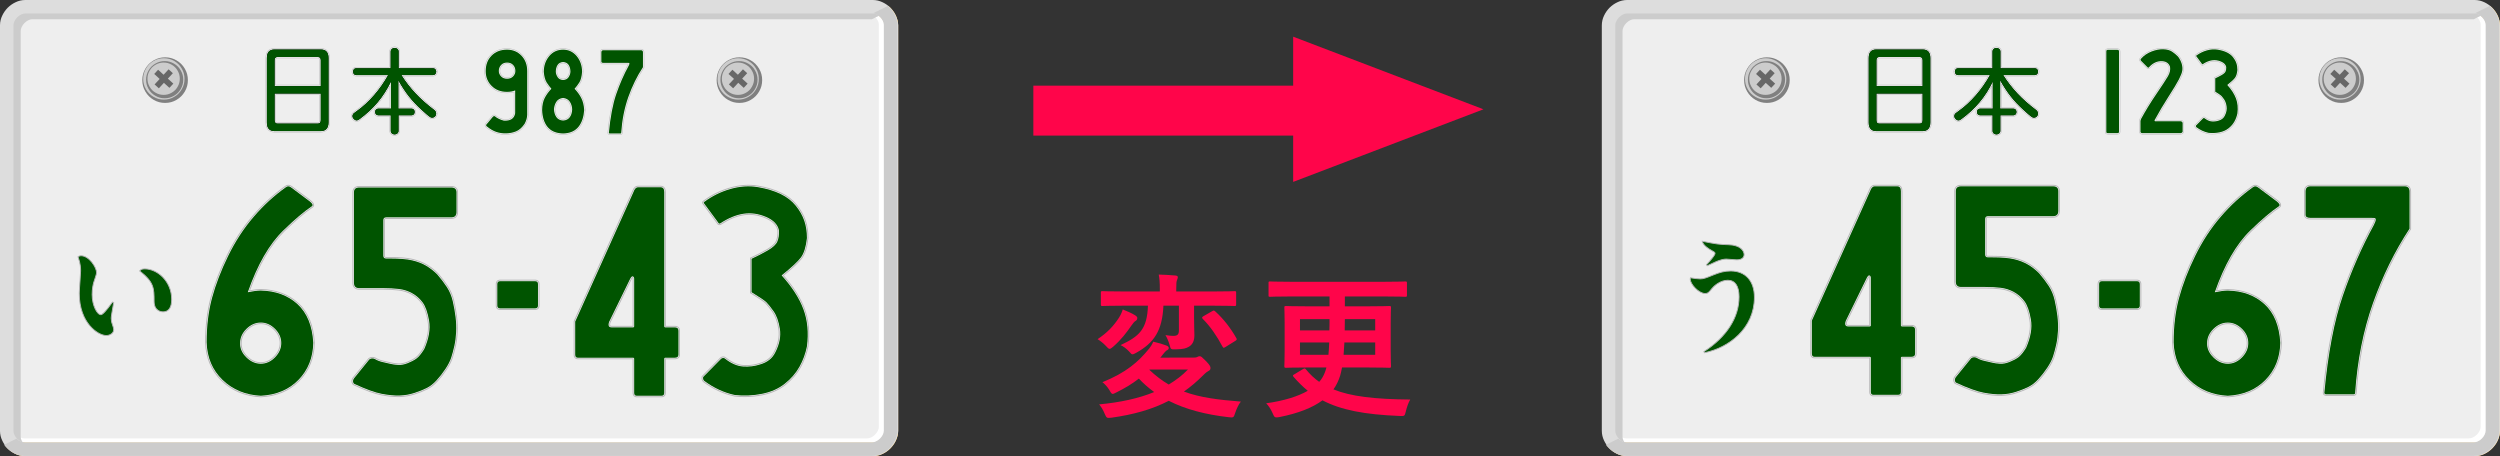
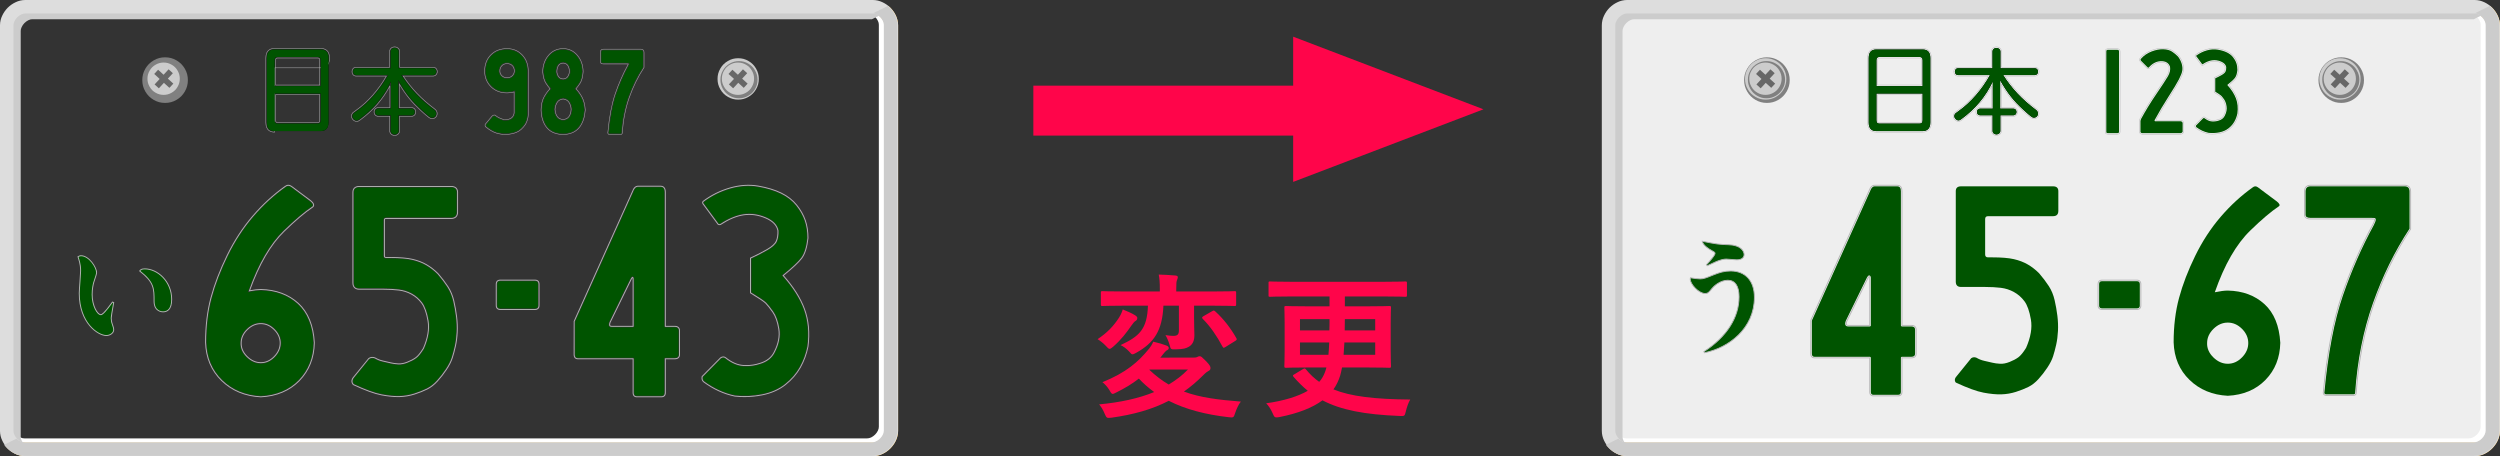
<svg xmlns="http://www.w3.org/2000/svg" version="1.1" id="image" x="0px" y="0px" width="1330.891px" height="242.847px" viewBox="0 0 1330.891 242.847" style="enable-background:new 0 0 1330.891 242.847;" xml:space="preserve">
  <rect x="0" y="0" width="1330.891" height="242.847" fill="#333333" stroke="none" />
  <style type="text/css">
	.st0{fill-rule:evenodd;clip-rule:evenodd;fill:#EEEEEE;}
	.st1{fill-rule:evenodd;clip-rule:evenodd;fill:#808080;}
	.st2{fill-rule:evenodd;clip-rule:evenodd;fill:#CCCCCC;}
	.st3{fill-rule:evenodd;clip-rule:evenodd;fill:#676767;}
	.st4{fill-rule:evenodd;clip-rule:evenodd;fill:#FFFFFF;}
	.st5{fill-rule:evenodd;clip-rule:evenodd;fill:#FFBA36;}
	.st6{fill-rule:evenodd;clip-rule:evenodd;fill:#DDDDDD;}
	.st7{fill:#005400;}
	.st8{fill:#B5B5B6;}
	.st9{fill:none;stroke:#B5B5B6;stroke-width:0.25;}
	.st10{fill:#FF054A;}
</style>
  <g>
    <g>
      <g>
-         <path class="st0" d="M17.038,3.602c-4.933,0-9.837,4.906-9.837,9.841v215.99c0,4.935,4.905,9.869,9.837,9.869h451.247     c4.933,0,9.866-4.935,9.866-9.869V13.443c0-4.935-4.933-9.841-9.866-9.841H17.038L17.038,3.602z" />
        <path class="st1" d="M87.885,54.792c-2.24,0-4.139-0.51-6.067-1.617c-1.928-1.134-3.317-2.524-4.451-4.453     c-1.106-1.928-1.616-3.829-1.616-6.069c0-2.24,0.51-4.141,1.616-6.069c1.134-1.928,2.523-3.318,4.451-4.453     c1.928-1.106,3.827-1.617,6.067-1.617c2.24,0,4.139,0.51,6.067,1.617c1.928,1.134,3.317,2.524,4.451,4.453     c1.106,1.928,1.616,3.829,1.616,6.069c0,2.24-0.51,4.141-1.616,6.069c-1.134,1.928-2.523,3.318-4.451,4.453     C92.024,54.281,90.125,54.792,87.885,54.792L87.885,54.792L87.885,54.792z" />
-         <path class="st2" d="M87.233,53.033c-2.013,0-3.742-0.454-5.5-1.475c-1.758-1.021-3.005-2.269-4.026-4.027     s-1.474-3.488-1.474-5.502c0-2.042,0.454-3.772,1.474-5.53s2.268-3.006,4.026-4.027c1.758-1.021,3.487-1.475,5.5-1.475     c2.013,0,3.742,0.454,5.5,1.475c1.758,1.021,3.005,2.269,4.026,4.027c1.021,1.758,1.474,3.488,1.474,5.53     c0,2.014-0.454,3.744-1.474,5.502c-1.021,1.758-2.268,3.006-4.026,4.027C90.975,52.579,89.246,53.033,87.233,53.033     L87.233,53.033L87.233,53.033z" />
        <path class="st1" d="M87.658,52.324c-1.814,0-3.374-0.425-4.933-1.333c-1.588-0.908-2.722-2.042-3.629-3.602     c-0.907-1.588-1.332-3.148-1.332-4.963c0-1.815,0.425-3.375,1.332-4.935c0.907-1.588,2.041-2.723,3.629-3.63     c1.559-0.908,3.118-1.333,4.933-1.333c1.814,0,3.374,0.425,4.961,1.333c1.559,0.908,2.693,2.042,3.6,3.63     c0.907,1.56,1.332,3.12,1.332,4.935c0,1.815-0.425,3.375-1.332,4.963c-0.907,1.56-2.041,2.694-3.6,3.602     C91.032,51.899,89.473,52.324,87.658,52.324L87.658,52.324L87.658,52.324z" />
        <path class="st2" d="M87.12,50.509c-1.588,0-2.948-0.369-4.309-1.163c-1.389-0.794-2.353-1.758-3.147-3.148     c-0.794-1.361-1.162-2.723-1.162-4.282c0-1.588,0.368-2.949,1.162-4.311c0.794-1.39,1.758-2.354,3.147-3.148     c1.361-0.794,2.722-1.163,4.309-1.163c1.559,0,2.92,0.369,4.281,1.163c1.389,0.794,2.353,1.758,3.147,3.148     c0.794,1.361,1.162,2.723,1.162,4.311c0,1.56-0.369,2.921-1.162,4.282c-0.794,1.39-1.758,2.354-3.147,3.148     C90.04,50.141,88.679,50.509,87.12,50.509L87.12,50.509L87.12,50.509z" />
        <polygon class="st3" points="89.756,36.896 92.024,38.967 89.359,41.859 92.279,44.525 90.181,46.766 87.261,44.1 84.568,47.021      82.3,44.951 84.993,42.03 82.102,39.364 84.171,37.123 87.091,39.789 89.756,36.896 89.756,36.896    " />
-         <path class="st1" d="M393.64,54.792c-2.24,0-4.139-0.51-6.067-1.617c-1.928-1.134-3.317-2.524-4.451-4.453     c-1.106-1.928-1.616-3.829-1.616-6.069c0-2.24,0.51-4.141,1.616-6.069c1.134-1.928,2.523-3.318,4.451-4.453     c1.928-1.106,3.827-1.617,6.067-1.617c2.211,0,4.111,0.51,6.039,1.617c1.928,1.134,3.317,2.524,4.451,4.453     c1.106,1.928,1.616,3.829,1.616,6.069c0,2.24-0.51,4.141-1.616,6.069c-1.134,1.928-2.523,3.318-4.451,4.453     C397.75,54.281,395.851,54.792,393.64,54.792L393.64,54.792L393.64,54.792z" />
        <path class="st2" d="M392.988,53.033c-2.041,0-3.742-0.454-5.5-1.475c-1.758-1.021-3.005-2.269-4.026-4.027     s-1.474-3.488-1.474-5.502c0-2.042,0.454-3.772,1.474-5.53s2.268-3.006,4.026-4.027c1.758-1.021,3.459-1.475,5.5-1.475     c2.013,0,3.714,0.454,5.472,1.475c1.758,1.021,3.005,2.269,4.026,4.027s1.474,3.488,1.474,5.53c0,2.014-0.454,3.744-1.474,5.502     s-2.268,3.006-4.026,4.027C396.702,52.579,395.001,53.033,392.988,53.033L392.988,53.033L392.988,53.033z" />
        <path class="st1" d="M393.413,52.324c-1.843,0-3.374-0.425-4.961-1.333c-1.559-0.908-2.693-2.042-3.6-3.602     c-0.907-1.588-1.332-3.148-1.332-4.963c0-1.815,0.425-3.375,1.332-4.935c0.907-1.588,2.041-2.723,3.6-3.63     c1.588-0.908,3.118-1.333,4.961-1.333c1.814,0,3.345,0.425,4.933,1.333c1.559,0.908,2.693,2.042,3.6,3.63     c0.907,1.56,1.332,3.12,1.332,4.935c0,1.815-0.425,3.375-1.332,4.963c-0.907,1.56-2.041,2.694-3.6,3.602     C396.758,51.899,395.227,52.324,393.413,52.324L393.413,52.324L393.413,52.324z" />
        <path class="st2" d="M392.874,50.509c-1.588,0-2.948-0.369-4.309-1.163c-1.361-0.794-2.353-1.758-3.118-3.148     c-0.794-1.361-1.162-2.723-1.162-4.282c0-1.588,0.369-2.949,1.162-4.311c0.765-1.39,1.758-2.354,3.118-3.148     c1.361-0.794,2.722-1.163,4.309-1.163c1.559,0,2.92,0.369,4.281,1.163c1.361,0.794,2.353,1.758,3.118,3.148     c0.794,1.361,1.162,2.723,1.162,4.311c0,1.56-0.369,2.921-1.162,4.282c-0.765,1.39-1.758,2.354-3.118,3.148     C395.794,50.141,394.434,50.509,392.874,50.509L392.874,50.509L392.874,50.509z" />
        <polygon class="st3" points="395.511,36.896 397.779,38.967 395.086,41.859 398.006,44.525 395.936,46.766 393.016,44.071      390.294,46.993 388.026,44.922 390.748,42.001 387.828,39.364 389.898,37.123 392.818,39.789 395.511,36.896 395.511,36.896         " />
        <path class="st4" d="M8.76,231.389c0.595,0.624,1.332,1.134,2.098,1.475c0.34,0.17,0.709,0.312,1.077,0.397     c0.34,0.085,0.68,0.113,1.021,0.113h448.667c0.34,0,0.68-0.028,0.992-0.113c0.369-0.085,0.737-0.227,1.106-0.369     c0.765-0.369,1.503-0.908,2.126-1.531c0.624-0.624,1.134-1.333,1.503-2.099c0.17-0.369,0.284-0.737,0.397-1.106     c0.057-0.312,0.113-0.652,0.113-0.993V13.187c0-0.34-0.057-0.681-0.113-1.021c-0.113-0.369-0.227-0.709-0.397-1.078     c-0.369-0.766-0.879-1.503-1.503-2.099c-0.624-0.624-1.361-1.163-2.126-1.503c-0.369-0.17-0.737-0.312-1.106-0.397     c-0.142-0.028-0.283-0.057-0.425-0.085l7.825-3.857c0.284,0.255,0.567,0.51,0.851,0.794c1.219,1.219,2.24,2.637,2.948,4.141     c0.369,0.794,0.652,1.617,0.85,2.439c0.198,0.879,0.312,1.758,0.312,2.666v213.976c0,0.908-0.113,1.787-0.312,2.666     c-0.198,0.822-0.482,1.645-0.85,2.439c-0.709,1.503-1.729,2.921-2.948,4.141c-1.191,1.191-2.608,2.212-4.139,2.893     c-0.794,0.397-1.616,0.681-2.438,0.879c-0.879,0.199-1.786,0.312-2.665,0.312H12.956c-0.907,0-1.786-0.113-2.665-0.312     c-0.851-0.199-1.673-0.482-2.466-0.851c-1.503-0.709-2.92-1.73-4.139-2.949c-0.539-0.539-1.049-1.106-1.503-1.73L8.76,231.389     L8.76,231.389z" />
        <path class="st5" d="M9.214,233.686c0.624,0.596,1.332,1.134,2.098,1.475c0.369,0.17,0.737,0.312,1.106,0.397     c0.34,0.085,0.68,0.113,1.021,0.113h451.247c0.312,0,0.652-0.028,0.992-0.113c0.369-0.085,0.737-0.227,1.077-0.397     c0.794-0.369,1.531-0.879,2.155-1.503c0.624-0.624,1.162-1.361,1.531-2.155c0.142-0.34,0.283-0.709,0.369-1.078     c0.085-0.34,0.142-0.681,0.142-1.021V13.443c0-0.34-0.057-0.681-0.142-1.021c-0.085-0.369-0.227-0.737-0.369-1.078     c-0.369-0.794-0.907-1.531-1.531-2.155c-0.624-0.624-1.361-1.134-2.126-1.503c-0.369-0.17-0.737-0.312-1.106-0.397     c-0.142-0.028-0.284-0.057-0.425-0.085l7.853-3.885c0.283,0.255,0.595,0.539,0.879,0.794c1.219,1.248,2.24,2.666,2.948,4.197     c0.369,0.794,0.652,1.617,0.85,2.467c0.227,0.879,0.312,1.758,0.312,2.666v215.961c0,0.908-0.085,1.787-0.312,2.666     c-0.198,0.851-0.482,1.673-0.85,2.467c-0.709,1.531-1.729,2.949-2.948,4.197c-1.219,1.219-2.665,2.212-4.167,2.921     c-0.822,0.397-1.644,0.681-2.466,0.879c-0.879,0.198-1.786,0.312-2.665,0.312H13.438c-0.907,0-1.786-0.113-2.693-0.312     c-0.822-0.199-1.644-0.482-2.466-0.879c-1.503-0.709-2.948-1.702-4.167-2.949c-0.539-0.539-1.049-1.134-1.503-1.758     L9.214,233.686L9.214,233.686z" />
        <path class="st2" d="M6.521,240.011c-0.539-0.766-1.021-1.56-1.418-2.411c-0.368-0.794-0.652-1.616-0.85-2.467     c-0.198-0.879-0.312-1.758-0.312-2.666V16.506c0-0.908,0.113-1.787,0.312-2.666c0.198-0.851,0.482-1.673,0.85-2.467     c0.709-1.531,1.701-2.949,2.92-4.197c1.191-1.219,2.608-2.212,4.139-2.921c0.765-0.397,1.588-0.681,2.438-0.879     c0.851-0.199,1.758-0.312,2.637-0.312h446.314c0.879,0,1.786,0.113,2.637,0.312s1.644,0.51,2.438,0.879     c1.162,0.539,2.268,1.276,3.26,2.127c0.028,0,0.028,0.028,0.057,0.028c0,0,0,0.028,0.028,0.028c0,0.028,0.028,0.028,0.057,0.057     c0.028,0.028,0.057,0.028,0.057,0.057c0.028,0,0.028,0,0.028,0.028c0.028,0,0.028,0.028,0.057,0.057     c0.028,0.028,0.057,0.028,0.085,0.057c0.028,0.028,0.057,0.057,0.057,0.057l0.028,0.028c0,0,0.028,0.028,0.057,0.057     c0.028,0.028,0.057,0.057,0.085,0.057c0.028,0.028,0.028,0.057,0.057,0.085c0.028,0.028,0.057,0.057,0.085,0.057     c0.028,0.028,0.028,0.057,0.057,0.085c-0.028-0.028-0.028-0.057-0.057-0.085c-0.028,0-0.057-0.028-0.085-0.057     c-0.028-0.028-0.028-0.057-0.057-0.085c-0.028,0-0.057-0.028-0.085-0.057c-0.028-0.028-0.057-0.057-0.057-0.057l-0.028-0.028     c0,0-0.028-0.028-0.057-0.057c-0.028-0.028-0.057-0.028-0.085-0.057c-0.028-0.028-0.028-0.057-0.057-0.057     c0-0.028,0-0.028-0.028-0.028c0-0.028-0.028-0.028-0.057-0.057c-0.028-0.028-0.057-0.028-0.057-0.057     c-0.028,0-0.028-0.028-0.028-0.028c-0.028,0-0.028-0.028-0.057-0.028l-7.74,3.885l0.028,0.028h0.028h0.028h0.028h0.028     c0.028,0,0.028,0,0.028,0c0,0.028,0.028,0.028,0.028,0.028h0.028c0.028,0,0.028,0,0.028,0h0.028c0.028,0,0.028,0,0.028,0     s0,0.028,0.028,0.028c0.028,0,0.028,0,0.028,0h0.028c-0.028,0-0.028,0-0.028,0h-0.028c-0.028,0-0.028-0.028-0.028-0.028h-0.028     c-0.028,0-0.028,0-0.028,0h-0.028c-0.028,0-0.028,0-0.028,0s-0.028,0-0.028-0.028h-0.028h-0.028h-0.028h-0.028     c-0.028,0-0.028,0-0.028,0c-0.028-0.028-0.028-0.028-0.028-0.028c-0.198-0.028-0.397-0.028-0.595-0.028H17.237     c-0.34,0-0.68,0.028-1.021,0.113c-0.369,0.085-0.709,0.227-1.077,0.397c-0.765,0.369-1.474,0.879-2.098,1.503     c-0.624,0.624-1.134,1.361-1.503,2.155c-0.17,0.34-0.284,0.709-0.397,1.078c-0.057,0.34-0.113,0.681-0.113,1.021v215.961     c0,0.34,0.057,0.681,0.113,1.021c0.113,0.369,0.227,0.737,0.397,1.078c0.369,0.794,0.879,1.531,1.503,2.155l0.028,0.028     L6.521,240.011L6.521,240.011z M6.577,240.096c0.028,0.028,0.028,0.057,0.057,0.085c0.028,0.028,0.057,0.057,0.057,0.057     s0,0.028,0.028,0.028c0,0.028,0.028,0.028,0.028,0.057l0.028,0.028c0,0,0.028,0.028,0.028,0.057c0.028,0,0.028,0,0.028,0     c0,0.028,0.028,0.057,0.057,0.085c0.028,0.028,0.028,0.057,0.057,0.085s0.028,0.057,0.057,0.057c0,0.028,0,0.028,0,0.028     c0.028,0.028,0.057,0.028,0.057,0.057h0.028c0,0.028,0.028,0.057,0.057,0.085c0.028,0.028,0.028,0.057,0.057,0.085     c0.028,0.028,0.057,0.057,0.057,0.057v0.028c0.028,0.028,0.057,0.028,0.085,0.057c0,0.028,0.028,0.057,0.057,0.085     c0.028,0.028,0.057,0.057,0.057,0.085c0.028,0.028,0.057,0.028,0.085,0.057c0.028,0.028,0.028,0.057,0.057,0.085     c0.028,0.028,0.057,0.057,0.057,0.057l0.028,0.028c0,0,0.028,0.028,0.057,0.057c0.028,0.028,0.057,0.057,0.057,0.085h0.028     c0,0.028,0.028,0.028,0.057,0.057c0.028,0.028,0.028,0.057,0.057,0.085c-0.028-0.028-0.028-0.057-0.057-0.085     c-0.028-0.028-0.057-0.028-0.057-0.057c-0.028,0-0.028,0-0.028,0c0-0.028-0.028-0.057-0.057-0.085     c-0.028-0.028-0.057-0.057-0.057-0.057L7.655,241.4c0,0-0.028-0.028-0.057-0.057c-0.028-0.028-0.028-0.057-0.057-0.085     c-0.028-0.028-0.057-0.028-0.085-0.057c0-0.028-0.028-0.057-0.057-0.085c-0.028-0.028-0.057-0.057-0.057-0.085     c-0.028-0.028-0.057-0.028-0.085-0.057v-0.028c0,0-0.028-0.028-0.057-0.057c-0.028-0.028-0.028-0.057-0.057-0.085     c-0.028-0.028-0.057-0.057-0.057-0.085c-0.028,0-0.028,0-0.028,0c0-0.028-0.028-0.028-0.057-0.057v-0.028     c-0.028,0-0.028-0.028-0.057-0.057s-0.028-0.057-0.057-0.085c-0.028-0.028-0.057-0.057-0.057-0.085H6.804     c0-0.028-0.028-0.057-0.028-0.057c-0.028-0.028-0.028-0.028-0.028-0.028c0-0.028-0.028-0.028-0.028-0.057     c-0.028,0-0.028-0.028-0.028-0.028s-0.028-0.028-0.057-0.057C6.606,240.152,6.606,240.124,6.577,240.096     c-0.028-0.028-0.028-0.057-0.057-0.085C6.549,240.039,6.549,240.067,6.577,240.096L6.577,240.096z" />
        <path class="st6" d="M12.417,7.289c-0.369,0.085-0.737,0.227-1.077,0.397c-0.794,0.369-1.531,0.879-2.155,1.503     c-0.624,0.624-1.134,1.361-1.503,2.155c-0.17,0.34-0.312,0.709-0.397,1.078c-0.085,0.34-0.113,0.681-0.113,1.021v215.961     c0,0.34,0.028,0.681,0.113,1.021c0.085,0.369,0.227,0.737,0.397,1.078c0.369,0.794,0.879,1.531,1.503,2.155     c0.624,0.624,1.361,1.134,2.155,1.503c0.34,0.17,0.709,0.312,1.077,0.397c0.34,0.085,0.68,0.113,1.021,0.113h451.247     c0.34,0,0.652-0.028,0.992-0.113c0.369-0.085,0.737-0.227,1.106-0.397c0.765-0.369,1.503-0.879,2.126-1.503     c0.624-0.624,1.162-1.361,1.531-2.155c0.17-0.34,0.283-0.709,0.369-1.078c0.085-0.34,0.142-0.681,0.142-1.021V13.443     c0-0.34-0.057-0.681-0.142-1.021c-0.085-0.369-0.198-0.737-0.369-1.078c-0.369-0.794-0.907-1.531-1.531-2.155     c-0.624-0.624-1.361-1.134-2.126-1.503c-0.369-0.17-0.737-0.312-1.106-0.397c-0.312-0.085-0.652-0.113-0.992-0.113H13.438     C13.098,7.175,12.758,7.203,12.417,7.289L12.417,7.289z M477.783,232.07c-0.198,0.851-0.482,1.673-0.85,2.467     c-0.709,1.531-1.729,2.949-2.948,4.169c-1.219,1.248-2.637,2.24-4.167,2.949c-0.794,0.397-1.644,0.681-2.466,0.879     c-0.879,0.198-1.786,0.312-2.665,0.312H13.438c-0.907,0-1.786-0.113-2.665-0.312c-0.85-0.199-1.673-0.482-2.466-0.879     c-1.531-0.709-2.977-1.73-4.196-2.949c-1.219-1.22-2.211-2.637-2.92-4.169c-0.369-0.794-0.68-1.616-0.879-2.467     C0.113,231.191,0,230.312,0,229.404V13.443c0-0.908,0.113-1.787,0.312-2.666C0.51,9.926,0.794,9.104,1.191,8.31     c0.709-1.531,1.701-2.949,2.92-4.197C5.358,2.893,6.776,1.9,8.307,1.191C9.1,0.794,9.923,0.51,10.773,0.312     C11.652,0.113,12.531,0,13.438,0h451.247c0.879,0,1.786,0.113,2.665,0.312c0.822,0.198,1.644,0.51,2.466,0.879     c1.503,0.709,2.948,1.702,4.167,2.921c1.219,1.219,2.24,2.666,2.948,4.197c0.369,0.794,0.652,1.617,0.85,2.467     c0.227,0.879,0.34,1.758,0.34,2.666v215.961C478.123,230.312,478.009,231.191,477.783,232.07L477.783,232.07z" />
        <path class="st2" d="M8.789,233.516c0.624,0.596,1.332,1.134,2.098,1.475c0.369,0.17,0.737,0.312,1.106,0.397     c0.34,0.085,0.68,0.113,1.021,0.113H464.26c0.312,0,0.652-0.028,0.992-0.113c0.369-0.085,0.737-0.227,1.077-0.397     c0.794-0.369,1.531-0.879,2.155-1.503c0.624-0.624,1.162-1.361,1.531-2.155c0.142-0.34,0.284-0.709,0.369-1.078     c0.085-0.34,0.142-0.681,0.142-1.021V13.272c0-0.34-0.057-0.681-0.142-1.021c-0.085-0.369-0.227-0.737-0.369-1.078     c-0.369-0.794-0.907-1.531-1.531-2.155c-0.624-0.624-1.361-1.134-2.126-1.503c-0.369-0.17-0.737-0.312-1.106-0.397     c-0.142-0.028-0.283-0.057-0.425-0.085l7.853-3.885c0.284,0.255,0.595,0.539,0.879,0.794c1.219,1.248,2.24,2.666,2.948,4.197     c0.369,0.794,0.652,1.617,0.85,2.467c0.227,0.879,0.312,1.758,0.312,2.666v215.961c0,0.908-0.085,1.787-0.312,2.666     c-0.198,0.851-0.482,1.673-0.85,2.467c-0.709,1.531-1.729,2.949-2.948,4.197c-1.219,1.219-2.665,2.212-4.167,2.921     c-0.822,0.397-1.644,0.681-2.466,0.879c-0.879,0.199-1.786,0.312-2.665,0.312H13.013c-0.907,0-1.786-0.113-2.693-0.312     c-0.822-0.199-1.644-0.482-2.466-0.879c-1.503-0.709-2.948-1.702-4.167-2.949c-0.539-0.539-1.049-1.134-1.503-1.758     L8.789,233.516L8.789,233.516z" />
      </g>
      <g>
        <path class="st7" d="M324.133,70.742c0.786-8.442,2.102-15.347,3.948-20.714c1.846-5.366,4.05-10.39,6.614-15.073     c0.273-0.547,0.401-0.923,0.384-1.128c-0.018-0.205-0.103-0.316-0.257-0.333c-0.154-0.017-0.384-0.026-0.692-0.026h-12.972     c-0.684,0-1.025-0.222-1.025-0.667v-4.922c0-0.752,0.341-1.128,1.025-1.128h20.099c0.683,0,1.025,0.376,1.025,1.128v7.896     c-3.145,4.786-5.742,10.075-7.793,15.869c-2.051,5.793-3.316,12.16-3.794,19.098c0,0.205-0.12,0.308-0.359,0.308h-5.793     C324.304,71.049,324.167,70.947,324.133,70.742z" />
        <path class="st8" d="M330.337,71.742h-5.793c-0.584,0-1.003-0.34-1.093-0.888l-0.014-0.087l0.008-0.089     c0.788-8.457,2.127-15.48,3.982-20.874c1.852-5.382,4.093-10.49,6.662-15.181c0.099-0.198,0.165-0.35,0.209-0.462     c-0.052,0-0.108-0.001-0.167-0.001H321.16c-1.635,0-1.718-1.131-1.718-1.358v-4.922c0-1.122,0.658-1.819,1.718-1.819h20.099     c1.059,0,1.717,0.697,1.717,1.819v8.103l-0.114,0.173c-3.099,4.716-5.696,10.005-7.72,15.719     c-2.02,5.709-3.284,12.073-3.756,18.915c0.001,0.247-0.093,0.482-0.264,0.654C330.93,71.636,330.651,71.742,330.337,71.742z      M323.688,70.757l0.009,0.056c0.069,0.425,0.386,0.678,0.846,0.678h5.793c0.248,0,0.463-0.08,0.607-0.224     c0.126-0.126,0.192-0.295,0.192-0.486c0.474-6.874,1.742-13.259,3.77-18.99c2.03-5.733,4.636-11.04,7.746-15.773l0.073-0.11     v-8.028c0-0.998-0.535-1.569-1.467-1.569H321.16c-0.933,0-1.468,0.572-1.468,1.569v4.922c0,0.333,0.143,1.108,1.468,1.108h12.971     c0.131,0,0.246,0.001,0.347,0.004l0.166,0.005l-0.05,0.158c-0.055,0.171-0.15,0.394-0.283,0.661     c-2.564,4.683-4.8,9.777-6.647,15.146c-1.849,5.375-3.184,12.379-3.97,20.816L323.688,70.757z" />
      </g>
      <g>
        <path class="st7" d="M288.604,58.59c0.034-2.666,0.521-4.87,1.461-6.614c0.94-1.743,2.093-3.314,3.461-4.717     c-0.855-0.991-1.684-2.102-2.487-3.332c-0.803-1.231-1.325-3.128-1.563-5.691c0.034-3.315,1.008-6.11,2.922-8.383     c1.914-2.273,4.374-3.41,7.383-3.41c2.905,0,5.307,1.136,7.204,3.41c1.897,2.273,2.862,5.068,2.897,8.383     c-0.205,2.563-0.701,4.46-1.487,5.691c-0.786,1.231-1.623,2.342-2.512,3.332c1.366,1.402,2.52,2.974,3.461,4.717     c0.94,1.744,1.494,3.948,1.666,6.614c-0.274,3.692-1.248,6.614-2.923,8.768c-1.674,2.154-4.085,3.367-7.229,3.64l-1.076,0.051     l-1.077-0.051c-3.247-0.273-5.709-1.486-7.383-3.64C289.647,65.204,288.74,62.282,288.604,58.59z M304.601,58.18     c-0.069-1.504-0.479-2.837-1.231-3.999c-0.752-1.161-1.948-1.846-3.589-2.051c-1.675,0.205-2.88,0.889-3.614,2.051     c-0.736,1.162-1.153,2.495-1.257,3.999c0.103,1.743,0.547,3.153,1.333,4.23c0.786,1.077,1.966,1.667,3.538,1.769     c1.572-0.102,2.751-0.692,3.538-1.769C304.105,61.334,304.532,59.924,304.601,58.18z M303.678,38.236     c0-1.436-0.308-2.641-0.923-3.615c-0.615-0.974-1.607-1.512-2.974-1.615c-1.368,0.102-2.358,0.641-2.974,1.615     c-0.615,0.974-0.923,2.179-0.923,3.615c0.068,1.025,0.411,1.991,1.025,2.896c0.615,0.906,1.572,1.393,2.871,1.461     c1.298-0.069,2.256-0.556,2.871-1.461C303.268,40.227,303.609,39.262,303.678,38.236z" />
        <path class="st8" d="M299.787,71.742l-1.12-0.053c-3.446-0.29-6.102-1.604-7.893-3.906c-1.759-2.263-2.722-5.347-2.862-9.167     c0.035-2.791,0.554-5.133,1.544-6.968c0.864-1.603,1.921-3.087,3.143-4.415c-0.731-0.887-1.45-1.871-2.139-2.927     c-0.875-1.341-1.422-3.305-1.673-6.005c0.032-3.516,1.069-6.503,3.082-8.893c2.042-2.426,4.705-3.656,7.912-3.656     c3.107,0,5.709,1.231,7.735,3.658c1.992,2.388,3.021,5.354,3.057,8.819c-0.217,2.747-0.739,4.729-1.596,6.071     c-0.678,1.062-1.404,2.05-2.16,2.94c1.217,1.326,2.272,2.809,3.135,4.407c0.982,1.823,1.57,4.144,1.748,6.898     c-0.281,3.879-1.313,6.981-3.067,9.237c-1.79,2.302-4.386,3.616-7.716,3.905L299.787,71.742z M298.686,71.44l1.101,0.052     l1.114-0.054c3.253-0.283,5.79-1.564,7.535-3.809c1.723-2.216,2.737-5.272,3.015-9.085c-0.176-2.701-0.754-4.987-1.718-6.779     c-0.871-1.612-1.939-3.105-3.174-4.437l-0.076-0.082l0.073-0.085c0.774-0.903,1.518-1.912,2.211-2.997     c0.835-1.307,1.344-3.251,1.558-5.944c-0.036-3.394-1.045-6.308-3-8.65c-1.976-2.368-4.513-3.568-7.543-3.568     c-3.13,0-5.728,1.2-7.721,3.567c-1.974,2.344-2.992,5.278-3.024,8.721c0.247,2.646,0.781,4.573,1.633,5.879     c0.706,1.082,1.443,2.087,2.192,2.988l0.07,0.084l-0.075,0.081c-1.239,1.333-2.309,2.828-3.181,4.445     c-0.97,1.799-1.479,4.103-1.514,6.846c0.139,3.76,1.084,6.796,2.81,9.017C292.718,69.874,295.313,71.156,298.686,71.44z      M299.827,63.738c-1.465-0.094-2.515-0.614-3.227-1.588c-0.729-0.998-1.149-2.317-1.25-3.922c0.098-1.44,0.498-2.716,1.189-3.81     c0.657-1.039,1.711-1.64,3.224-1.839l0.016-0.002l0.017,0.002c1.481,0.2,2.529,0.803,3.202,1.844     c0.704,1.087,1.094,2.342,1.161,3.73c-0.065,1.658-0.468,2.999-1.197,3.997C302.261,63.109,301.206,63.643,299.827,63.738z      M299.78,52.828c-1.425,0.191-2.416,0.755-3.029,1.723c-0.668,1.058-1.056,2.295-1.151,3.677     c0.096,1.518,0.512,2.829,1.203,3.773c0.665,0.911,1.654,1.397,3.024,1.487c1.286-0.09,2.278-0.59,2.934-1.487     c0.699-0.957,1.085-2.252,1.149-3.849c-0.064-1.333-0.441-2.546-1.121-3.596C302.16,53.585,301.176,53.019,299.78,52.828z      M299.818,42.154c-1.177-0.062-2.004-0.477-2.542-1.269c-0.559-0.824-0.887-1.737-0.948-2.64c0-1.353,0.287-2.49,0.854-3.388     c0.535-0.847,1.382-1.307,2.589-1.406l0.01-0.001l0.01,0.001c1.208,0.1,2.055,0.56,2.589,1.406     c0.567,0.897,0.855,2.021,0.857,3.341c-0.064,0.951-0.384,1.852-0.95,2.687C301.758,41.664,300.927,42.091,299.818,42.154z      M299.781,33.701c-1.119,0.094-1.9,0.517-2.389,1.29c-0.542,0.857-0.816,1.949-0.816,3.246c0.058,0.85,0.372,1.721,0.906,2.508     c0.491,0.723,1.255,1.102,2.335,1.159c1.028-0.058,1.772-0.438,2.263-1.159c0.542-0.797,0.847-1.657,0.908-2.554     c-0.002-1.263-0.277-2.342-0.818-3.199C301.681,34.218,300.9,33.795,299.781,33.701z" />
      </g>
      <g>
        <path class="st7" d="M274.767,69.922c-1.607,0.649-3.324,1.009-5.152,1.076c-1.829,0.068-3.589-0.171-5.281-0.718     c-1.692-0.546-3.479-1.589-5.358-3.128c-0.172-0.136-0.223-0.375-0.154-0.718l3.589-4.307c0.274-0.273,0.581-0.375,0.923-0.308     c1.231,1.06,2.853,1.863,4.871,2.41c3.554,0.205,5.571-1.11,6.05-3.948V48.132c-1.23,0.512-2.683,0.769-4.358,0.769     c-3.35,0-6.076-1.059-8.178-3.179c-2.103-2.118-3.153-4.733-3.153-7.845c0-3.417,1.051-6.178,3.153-8.28     c2.102-2.103,4.845-3.153,8.229-3.153c3.077,0,5.631,1.069,7.665,3.204c2.033,2.136,3.051,4.88,3.051,8.229v23.175     c-0.035,1.572-0.496,3.196-1.384,4.871C277.877,67.94,276.373,69.273,274.767,69.922z M266.743,40.671     c0.803,0.838,1.871,1.257,3.204,1.257c1.333,0,2.401-0.419,3.205-1.257c0.803-0.837,1.205-1.802,1.205-2.897     c0-1.298-0.402-2.366-1.205-3.204c-0.804-0.837-1.872-1.256-3.205-1.256c-1.333,0-2.402,0.435-3.204,1.307     c-0.803,0.872-1.205,1.923-1.205,3.153C265.539,38.869,265.94,39.835,266.743,40.671z" />
        <path class="st8" d="M269.008,71.701c-1.677,0-3.321-0.256-4.887-0.762c-1.769-0.572-3.647-1.666-5.583-3.251     c-0.216-0.171-0.556-0.581-0.395-1.388l0.055-0.197l3.681-4.417c0.477-0.479,1.016-0.657,1.589-0.543l0.179,0.036l0.138,0.119     c1.135,0.978,2.664,1.735,4.544,2.251c0.178,0.006,0.378,0.012,0.572,0.012c2.758,0,4.286-1.109,4.671-3.392l-0.009-11.06     c-1.09,0.321-2.322,0.484-3.667,0.484c-3.526,0-6.442-1.139-8.669-3.384c-2.225-2.243-3.354-5.046-3.354-8.332     c0-3.593,1.129-6.543,3.355-8.769c2.226-2.227,5.159-3.355,8.718-3.355c3.258,0,6.005,1.15,8.166,3.418     c2.151,2.26,3.242,5.189,3.242,8.706v23.175c-0.037,1.687-0.53,3.434-1.465,5.195c-1.502,2.17-3.136,3.618-4.864,4.316     c-1.674,0.677-3.486,1.057-5.386,1.127C269.429,71.698,269.218,71.701,269.008,71.701z M258.41,66.238l-0.022,0.11     c-0.128,0.644,0.096,0.978,0.306,1.145c1.914,1.567,3.765,2.646,5.504,3.208c1.733,0.561,3.566,0.806,5.433,0.739     c1.871-0.069,3.654-0.442,5.302-1.108c1.682-0.679,3.278-2.097,4.745-4.214c0.909-1.714,1.392-3.423,1.428-5.068V37.877     c0-3.451-1.067-6.322-3.172-8.533c-2.112-2.217-4.798-3.341-7.985-3.341c-3.49,0-6.364,1.104-8.542,3.282     c-2.178,2.177-3.282,5.068-3.282,8.592c0,3.218,1.104,5.962,3.281,8.156c2.178,2.196,5.035,3.31,8.491,3.31     c1.386,0,2.649-0.176,3.754-0.522l0.163-0.051l0.007,11.419c-0.438,2.61-2.261,3.771-5.531,3.604     c-1.943-0.531-3.504-1.306-4.667-2.308l-0.088-0.076l-0.114-0.023c-0.488-0.096-0.949,0.057-1.355,0.467L258.41,66.238z      M269.948,41.486c-1.219,0-2.163-0.367-2.886-1.121c-0.728-0.758-1.081-1.605-1.081-2.59c0-1.125,0.356-2.059,1.088-2.854     c0.721-0.784,1.663-1.165,2.879-1.165c1.218,0,2.162,0.366,2.886,1.12c0.728,0.761,1.082,1.709,1.082,2.899     c0,0.984-0.354,1.832-1.082,2.59C272.11,41.119,271.166,41.486,269.948,41.486z M269.948,34.006     c-1.143,0-2.024,0.354-2.696,1.083c-0.688,0.747-1.021,1.625-1.021,2.685c0,0.917,0.331,1.708,1.012,2.417     c0.673,0.703,1.558,1.044,2.706,1.044c1.147,0,2.032-0.341,2.706-1.044c0.681-0.71,1.012-1.5,1.012-2.417     c0-1.122-0.331-2.014-1.013-2.726C271.979,34.347,271.094,34.006,269.948,34.006z" />
      </g>
      <g>
        <g>
          <path class="st7" d="M60.525,161.071c-0.198,1.319-1.319,7.122-1.319,8.31c0,0.857,0.198,2.177,0.528,3.033      c0.659,1.847,0.792,2.44,0.792,3.166c0,1.583-1.715,3.033-3.957,3.033c-4.484,0-14.377-6.727-14.377-22.488      c0-1.912,0.726-10.222,0.726-11.937c0-1.055,0-3.627-1.385-7.519c0.396-0.197,0.857-0.527,1.583-0.527      c4.287,0,8.31,6.199,8.31,9.035c0,0.857-1.319,4.419-1.517,5.144c-0.264,0.924-0.857,3.298-0.857,6.464      c0,5.869,2.704,10.749,4.682,10.749c1.319,0,5.012-5.144,6.133-6.727L60.525,161.071z M77.078,143.133      c6.727,0,14.311,6.727,14.311,16.223c0,1.385,0,6.661-4.617,6.661c-0.791,0-4.748-0.33-4.748-5.672      c0-6.99-0.066-10.156-7.65-16.091C74.835,143.661,75.231,143.133,77.078,143.133z" />
          <path class="st8" d="M56.568,178.863c-4.305,0-14.627-6.543-14.627-22.739c0-0.991,0.192-3.673,0.378-6.267      c0.178-2.492,0.347-4.845,0.347-5.67c0-1.072,0-3.584-1.37-7.435l-0.074-0.209l0.198-0.099c0.065-0.033,0.132-0.069,0.202-0.106      c0.369-0.199,0.828-0.447,1.493-0.447c4.421,0,8.56,6.385,8.56,9.285c0,0.604-0.54,2.253-1.142,4.035      c-0.181,0.535-0.328,0.97-0.384,1.174c-0.317,1.111-0.848,3.417-0.848,6.398c0,5.795,2.682,10.499,4.432,10.499      c0.291,0,1.578-0.478,5.929-6.621l0.114-0.161l1.027,0.41l-0.03,0.196c-0.058,0.389-0.197,1.167-0.363,2.101      c-0.379,2.132-0.953,5.355-0.953,6.171c0,0.784,0.179,2.082,0.511,2.943c0.643,1.8,0.808,2.468,0.808,3.256      C60.775,177.359,58.848,178.863,56.568,178.863z M41.839,136.79c1.327,3.817,1.327,6.319,1.327,7.398      c0,0.843-0.169,3.205-0.349,5.706c-0.186,2.585-0.377,5.258-0.377,6.231c0,15.84,9.97,22.239,14.127,22.239      c2.009,0,3.707-1.274,3.707-2.783c0-0.68-0.112-1.22-0.777-3.083c-0.352-0.912-0.542-2.288-0.542-3.117      c0-0.86,0.556-3.98,0.961-6.259c0.141-0.792,0.262-1.47,0.331-1.893l-0.292-0.117c-3.147,4.427-5.24,6.671-6.223,6.671      c-2.22,0-4.932-5.076-4.932-10.999c0-3.042,0.543-5.398,0.867-6.533c0.057-0.207,0.207-0.651,0.392-1.2      c0.417-1.236,1.116-3.304,1.116-3.875c0-2.744-3.896-8.785-8.06-8.785c-0.539,0-0.919,0.206-1.254,0.387      C41.853,136.783,41.846,136.786,41.839,136.79z M86.772,166.267c-0.512,0-4.998-0.166-4.998-5.922c0-6.854,0-9.983-7.554-15.894      l-0.196-0.153l0.153-0.197c0.492-0.633,0.946-1.218,2.901-1.218c6.887,0,14.561,6.765,14.561,16.473      C91.639,165.068,88.992,166.267,86.772,166.267z M74.725,144.212c7.549,5.965,7.549,9.382,7.549,16.133      c0,5.161,3.747,5.422,4.498,5.422c2.897,0,4.367-2.157,4.367-6.411c0-9.413-7.41-15.973-14.061-15.973      C75.555,143.383,75.113,143.737,74.725,144.212z" />
        </g>
      </g>
      <g>
        <path class="st7" d="M337.606,209.147v-18.071c0-0.426-0.215-0.641-0.641-0.641h-29.349c-0.941,0-1.41-0.555-1.41-1.666v-17.559     l31.015-68.951c0.597-1.709,1.41-2.564,2.435-2.564h12.047c1.282,0,1.922,0.855,1.922,2.564v71.386     c0,0.429,0.213,0.641,0.641,0.641h4.998c1.281,0,1.922,0.598,1.922,1.794v12.688c0,1.111-0.641,1.666-1.922,1.666h-4.998     c-0.429,0-0.641,0.214-0.641,0.641v18.071c0,1.025-0.513,1.538-1.538,1.538h-13.072     C338.074,210.685,337.606,210.172,337.606,209.147z M337.606,173.645V148.91c0.084-1.025-0.172-1.622-0.769-1.794     c-0.429-0.084-0.897,0.384-1.41,1.41l-11.15,22.813c-0.685,2.05-0.172,3.034,1.538,2.948h11.15     C337.391,174.287,337.606,174.074,337.606,173.645z" />
        <path class="st8" d="M352.088,211.502h-13.072c-1.394,0-2.227-0.88-2.227-2.354v-17.894l-29.173-0.001     c-1.394,0-2.227-0.929-2.227-2.483l0.022-17.783l31.065-69.063c0.7-2.014,1.773-3.045,3.18-3.045h12.047     c0.824,0,2.739,0.33,2.739,3.38v71.209l4.822,0.002c1.715,0,2.739,0.976,2.739,2.61v12.688c0,1.555-1.024,2.483-2.739,2.483     h-4.821c0,0.798,0,4.11-0.001,17.895C354.443,210.622,353.562,211.502,352.088,211.502z M305.889,171.143v17.626     c0,1.279,0.613,1.983,1.727,1.983l29.634,0.001l0.032,0.214c0.003,0.024,0.007,0.06,0.007,0.108v18.071     c0,1.196,0.613,1.854,1.727,1.854h13.072c1.196,0,1.855-0.658,1.855-1.854c0,0,0.002-18.025,0.001-18.139l-0.001-0.224     l0.222-0.026c0.023-0.003,0.056-0.006,0.102-0.006h4.998c1.444,0,2.239-0.704,2.239-1.983v-12.688c0-1.361-0.795-2.11-2.239-2.11     l-5.277-0.002l-0.036-0.207c-0.005-0.026-0.009-0.063-0.009-0.116v-71.386c0-2.381-1.218-2.88-2.239-2.88h-12.047     c-1.171,0-2.085,0.918-2.716,2.73L305.889,171.143z M325.622,173.975c-0.559,0-0.937-0.138-1.132-0.408     c-0.193-0.269-0.341-0.843,0.059-2.058l11.161-22.84c0.433-0.865,0.738-1.141,0.919-1.22l0.101-0.044l0.101,0.044     c0.499,0.22,0.5,0.95,0.458,1.48c0.001,0.227-0.001,24.627,0,24.784l0.001,0.224l-0.222,0.026     c-0.025,0.003-0.058,0.007-0.102,0.007L325.622,173.975z M336.717,148.007c-0.112,0.12-0.302,0.371-0.559,0.884l-11.147,22.807     c-0.372,1.136-0.161,1.513-0.115,1.577c0.093,0.13,0.349,0.201,0.719,0.201l0.165-0.005h11.008c0-0.927,0-5.154,0.001-24.56     C336.831,148.377,336.776,148.126,336.717,148.007z" />
      </g>
      <g>
        <path class="st7" d="M188.43,204.276c-0.685-0.853-0.685-1.794,0-2.819l8.202-10.125c0.853-0.596,1.794-0.683,2.82-0.256     c1.281,0.769,2.691,1.326,4.229,1.666c1.538,0.343,2.926,0.663,4.165,0.961c1.237,0.301,2.627,0.493,4.165,0.577     c1.538,0.086,3.224-0.234,5.063-0.961c1.836-0.725,3.374-1.538,4.614-2.435c1.238-0.897,2.627-2.584,4.165-5.062     c2.477-5.639,3.332-10.68,2.563-15.123c-0.769-4.442-1.922-7.69-3.461-9.74c-1.538-2.05-3.396-3.673-5.575-4.87     c-2.179-1.196-4.508-1.943-6.985-2.243c-2.479-0.299-5.255-0.449-8.331-0.449c-3.076,0-7.349,0-12.816,0     c-1.88,0-2.819-0.939-2.819-2.819v-48.189c0-1.709,0.939-2.564,2.819-2.564h48.958c1.878,0,2.82,0.855,2.82,2.564v10.509     c0,1.88-0.941,2.819-2.82,2.819h-34.604c-1.025,0-1.539,0.513-1.539,1.538v18.84c0,1.025,0.513,1.538,1.539,1.538h2.179     c4.954,0,8.821,0.32,11.599,0.961c2.776,0.641,5.233,1.582,7.369,2.819c2.134,1.24,4.143,2.8,6.023,4.678     c2.051,2.393,3.781,4.678,5.191,6.856c1.41,2.179,2.435,4.658,3.076,7.434c0.641,2.777,1.131,5.555,1.474,8.331     c0.34,2.778,0.449,5.469,0.321,8.074c-0.128,2.607-0.449,5.062-0.961,7.369c-0.513,2.307-1.07,4.38-1.666,6.216     c-0.599,1.839-1.624,3.845-3.076,6.024c-1.454,2.179-3.012,4.187-4.678,6.023c-1.666,1.838-3.44,3.226-5.318,4.166     c-1.88,0.941-4.081,1.816-6.601,2.627c-2.521,0.813-5.126,1.262-7.818,1.346c-2.691,0.086-5.853-0.212-9.484-0.897     C199.6,208.977,194.666,207.182,188.43,204.276z" />
        <path class="st8" d="M211.795,211.388c-2.531,0-5.462-0.312-8.714-0.926c-3.681-0.691-8.727-2.523-14.996-5.445l-0.209-0.126     l-0.083-0.102c-0.64-0.798-1.167-2.103-0.042-3.785l8.413-10.342c1.079-0.753,2.329-0.872,3.602-0.34     c1.308,0.774,2.636,1.3,4.092,1.622c1.543,0.343,2.935,0.666,4.179,0.965c1.187,0.288,2.539,0.475,4.019,0.555     c1.43,0.085,3-0.225,4.718-0.905c1.762-0.695,3.254-1.481,4.435-2.336c1.148-0.834,2.477-2.46,3.951-4.832     c2.358-5.389,3.189-10.296,2.452-14.553c-0.744-4.295-1.857-7.454-3.309-9.39c-1.458-1.944-3.246-3.507-5.315-4.644     c-2.076-1.139-4.326-1.862-6.689-2.147c-2.441-0.294-5.211-0.443-8.233-0.443h-12.816c-2.311,0-3.636-1.325-3.636-3.636v-48.189     c0-2.148,1.325-3.381,3.636-3.381h48.958c2.311,0,3.636,1.232,3.636,3.381v10.509c0,2.311-1.325,3.636-3.636,3.636h-34.604     c-0.573,0-0.722,0.148-0.722,0.721v18.84c0,0.573,0.148,0.721,0.722,0.721h2.178c4.994,0,8.958,0.331,11.782,0.982     c2.837,0.655,5.392,1.633,7.595,2.908c2.188,1.271,4.271,2.888,6.192,4.808c2.097,2.443,3.875,4.79,5.299,6.99     c1.454,2.248,2.525,4.836,3.186,7.694c0.643,2.785,1.144,5.616,1.488,8.414c0.346,2.82,0.456,5.584,0.326,8.216     c-0.129,2.64-0.459,5.165-0.979,7.506c-0.514,2.313-1.082,4.43-1.687,6.29c-0.617,1.896-1.685,3.99-3.173,6.225     c-1.476,2.212-3.075,4.271-4.752,6.119c-1.722,1.901-3.592,3.364-5.558,4.348c-1.913,0.956-4.172,1.856-6.715,2.675     c-2.583,0.832-5.289,1.298-8.043,1.384C212.432,211.383,212.117,211.388,211.795,211.388z M188.228,204.532l0.067,0.031     c6.232,2.904,11.237,4.724,14.877,5.406c3.629,0.687,6.849,0.989,9.553,0.903c2.708-0.084,5.368-0.542,7.906-1.36     c2.52-0.811,4.755-1.7,6.645-2.646c1.91-0.956,3.73-2.381,5.412-4.236c1.661-1.83,3.244-3.869,4.707-6.061     c1.463-2.196,2.511-4.249,3.114-6.102c0.6-1.846,1.163-3.947,1.674-6.245c0.515-2.313,0.84-4.81,0.969-7.422     c0.128-2.603,0.02-5.338-0.323-8.129c-0.343-2.781-0.841-5.594-1.479-8.363c-0.647-2.8-1.696-5.335-3.118-7.535     c-1.412-2.181-3.177-4.509-5.246-6.922c-1.877-1.875-3.926-3.466-6.076-4.715c-2.16-1.25-4.669-2.21-7.457-2.854     c-2.787-0.643-6.714-0.969-11.67-0.969h-2.178c-0.845,0-1.222-0.376-1.222-1.221v-18.84c0-0.845,0.377-1.221,1.222-1.221h34.604     c2.052,0,3.136-1.084,3.136-3.136v-10.509c0-1.885-1.084-2.881-3.136-2.881h-48.958c-2.052,0-3.136,0.996-3.136,2.881v48.189     c0,2.052,1.084,3.136,3.136,3.136h12.816c3.042,0,5.832,0.15,8.292,0.447c2.427,0.293,4.738,1.035,6.87,2.205     c2.131,1.172,3.973,2.781,5.475,4.783c1.5,2,2.644,5.231,3.401,9.604c0.754,4.355-0.088,9.358-2.503,14.871     c-1.524,2.459-2.898,4.132-4.099,5.004c-1.215,0.88-2.744,1.686-4.545,2.396c-1.787,0.707-3.443,1.021-4.929,0.94     c-1.51-0.082-2.893-0.273-4.109-0.568c-1.241-0.299-2.629-0.62-4.17-0.963c-1.508-0.334-2.885-0.879-4.208-1.665     c-1.037-0.425-2.152-0.353-3.091,0.305l-0.036,0.025l-8.261,10.202c-0.754,1.131-0.749,2.205,0.03,3.176L188.228,204.532z" />
      </g>
      <g>
        <path class="st7" d="M158.896,202.226c-5.085,5.213-11.772,8.032-20.058,8.459c-8.203-0.426-14.995-3.246-20.378-8.459     c-5.383-5.211-8.203-11.875-8.459-19.993c0-8.629,0.961-16.511,2.884-23.646c1.922-7.133,4.783-14.589,8.587-22.364     c3.8-7.774,8.33-14.717,13.586-20.826c5.254-6.108,10.957-11.342,17.109-15.7c0.854-0.683,1.751-0.683,2.692,0l10.124,7.562     c1.452,1.198,1.794,2.051,1.025,2.563c-4.101,2.736-9.143,7.007-15.123,12.817c-7.519,7.263-13.841,18.243-18.968,32.938     c2.82-0.597,5.127-0.897,6.921-0.897c7.946,0.172,14.46,2.585,19.545,7.241c5.082,4.658,7.882,11.515,8.394,20.57     C166.606,190.435,163.979,197.015,158.896,202.226z M131.149,190.243c2.308,2.265,4.871,3.396,7.69,3.396     c2.82,0,5.338-1.131,7.561-3.396c2.221-2.263,3.332-4.806,3.332-7.626c0-2.819-1.111-5.339-3.332-7.561     c-2.223-2.221-4.742-3.333-7.561-3.333c-2.819,0-5.363,1.111-7.626,3.333c-2.265,2.222-3.396,4.742-3.396,7.561     C127.731,185.437,128.842,187.98,131.149,190.243z" />
        <path class="st8" d="M138.87,211.501h-0.074c-8.368-0.436-15.401-3.358-20.903-8.688c-5.516-5.34-8.445-12.256-8.708-20.556     c0-8.679,0.979-16.712,2.912-23.883c1.929-7.157,4.836-14.731,8.642-22.511c3.814-7.801,8.423-14.866,13.7-21     s11.083-11.461,17.256-15.834c1.064-0.856,2.416-0.885,3.644,0.005l10.133,7.569c1.254,1.032,1.791,1.845,1.75,2.642     c-0.017,0.353-0.164,0.857-0.761,1.255c-4.046,2.699-9.096,6.98-15.007,12.723c-7.158,6.914-13.309,17.432-18.287,31.269     c2.241-0.419,4.147-0.631,5.671-0.631c8.126,0.176,14.886,2.684,20.097,7.455c5.223,4.787,8.136,11.895,8.658,21.127     c-0.174,8.171-2.904,15.013-8.112,20.354c-5.209,5.341-12.14,8.269-20.601,8.704H138.87z M138.82,211.001l0.027,0.001     c8.339-0.429,15.158-3.307,20.276-8.555c5.117-5.246,7.799-11.975,7.971-19.995c-0.514-9.078-3.373-16.071-8.497-20.767     c-5.119-4.687-11.768-7.151-19.764-7.324c-1.583,0-3.604,0.237-6,0.705l-0.431,0.084l0.147-0.414     c5.03-14.113,11.274-24.836,18.557-31.872c5.933-5.764,11.006-10.064,15.078-12.78c0.424-0.282,0.527-0.626,0.539-0.864     c0.031-0.615-0.464-1.322-1.56-2.224l-10.121-7.559c-1.041-0.754-2.13-0.744-3.047-0.009     c-6.152,4.358-11.927,9.658-17.178,15.761c-5.249,6.102-9.834,13.131-13.63,20.894c-3.792,7.752-6.688,15.295-8.608,22.421     c-1.921,7.129-2.895,15.119-2.895,23.746c0.257,8.157,3.136,14.958,8.555,20.204C123.653,207.696,130.577,210.572,138.82,211.001     z M138.839,193.321c-2.722,0-5.234-1.111-7.468-3.304c-2.23-2.189-3.319-4.682-3.237-7.408c0-2.709,1.11-5.178,3.301-7.328     c2.193-2.15,4.684-3.241,7.404-3.241c2.755,0,5.155,1.059,7.337,3.239c2.149,2.151,3.239,4.62,3.239,7.338     c0,2.721-1.09,5.212-3.241,7.403C143.994,192.241,141.595,193.321,138.839,193.321z M138.839,172.54     c-2.585,0-4.958,1.042-7.054,3.098c-2.091,2.053-3.151,4.4-3.151,6.979c-0.078,2.589,0.96,4.955,3.087,7.043     c2.137,2.098,4.532,3.161,7.118,3.161c2.615,0,4.898-1.03,6.979-3.15c2.055-2.096,3.098-4.469,3.098-7.054     c0-2.58-1.041-4.931-3.093-6.984C143.739,173.552,141.454,172.54,138.839,172.54z" />
      </g>
      <g>
        <path class="st7" d="M264.738,162.641v-11.406c0-1.025,0.513-1.538,1.538-1.538h18.584c1.025,0,1.538,0.513,1.538,1.538v11.406     c0,1.025-0.513,1.538-1.538,1.538h-18.584C265.251,164.179,264.738,163.666,264.738,162.641z" />
        <path class="st8" d="M284.86,164.996h-18.583c-1.475,0-2.355-0.88-2.355-2.355v-11.406c0-1.475,0.88-2.355,2.355-2.355h18.583     c1.475,0,2.355,0.88,2.355,2.355v11.406C287.215,164.116,286.335,164.996,284.86,164.996z M266.277,149.38     c-1.196,0-1.855,0.659-1.855,1.855v11.406c0,1.196,0.659,1.855,1.855,1.855h18.583c1.196,0,1.855-0.659,1.855-1.855v-11.406     c0-1.196-0.659-1.855-1.855-1.855H266.277z" />
      </g>
      <g>
        <g>
          <path d="M170.727,26.352c2.768,0,4.15,1.476,4.15,4.542v34.24c0,3.067-1.434,4.656-4.202,4.656h-24.494      c-2.716,0-4.099-1.533-4.099-4.542V30.895c0-3.067,1.333-4.542,4.099-4.542H170.727z M170.778,32.087      c0-1.192-0.512-1.76-1.641-1.76h-21.367c-1.075,0-1.589,0.567-1.589,1.76v13.741h24.597V32.087z M146.181,63.999      c0,1.193,0.563,1.817,1.589,1.817h21.315c1.129,0,1.693-0.624,1.693-1.874V49.803h-24.597V63.999z" />
        </g>
        <g>
-           <path class="st9" d="M146.181,70.357c-2.128,0-4.666-0.886-4.666-5.109V30.895c0-3.39,1.57-5.109,4.666-5.109h24.545      c2.152,0,4.717,0.886,4.717,5.109v34.24c0,3.368-1.694,5.223-4.769,5.223H146.181z M146.748,63.999      c0,1.102,0.517,1.25,1.022,1.25h21.315c0.676,0,1.125-0.222,1.125-1.307V50.37h-23.463V63.999z M170.212,45.261V32.087      c0-1.003-0.377-1.193-1.074-1.193h-21.367c-0.647,0-1.022,0.195-1.022,1.193v13.174H170.212z" />
+           <path class="st9" d="M146.181,70.357c-2.128,0-4.666-0.886-4.666-5.109V30.895c0-3.39,1.57-5.109,4.666-5.109h24.545      c2.152,0,4.717,0.886,4.717,5.109c0,3.368-1.694,5.223-4.769,5.223H146.181z M146.748,63.999      c0,1.102,0.517,1.25,1.022,1.25h21.315c0.676,0,1.125-0.222,1.125-1.307V50.37h-23.463V63.999z M170.212,45.261V32.087      c0-1.003-0.377-1.193-1.074-1.193h-21.367c-0.647,0-1.022,0.195-1.022,1.193v13.174H170.212z" />
        </g>
        <g>
          <path class="st7" d="M170.727,26.352c2.768,0,4.15,1.476,4.15,4.542v34.24c0,3.067-1.434,4.656-4.202,4.656h-24.494      c-2.716,0-4.099-1.533-4.099-4.542V30.895c0-3.067,1.333-4.542,4.099-4.542H170.727z M170.778,32.087      c0-1.192-0.512-1.76-1.641-1.76h-21.367c-1.075,0-1.589,0.567-1.589,1.76v13.741h24.597V32.087z M146.181,63.999      c0,1.193,0.563,1.817,1.589,1.817h21.315c1.129,0,1.693-0.624,1.693-1.874V49.803h-24.597V63.999z" />
        </g>
      </g>
      <g>
        <g>
          <path d="M207.98,27.435c0-1.081,0.876-1.905,2.111-1.905c1.183,0,2.109,0.824,2.109,1.905v8.906h18.376      c0.926,0,1.648,0.772,1.648,1.801c0,1.03-0.721,1.802-1.648,1.802h-16.934c4.529,7.154,9.987,12.919,17.502,18.581      c0.668,0.515,1.029,1.133,1.029,1.957c0,1.235-0.926,2.161-2.213,2.161c-0.772,0-1.492-0.515-5.456-4.118      c-5.199-4.736-8.648-9.059-12.457-15.802v15.132h7.156c0.874,0,1.544,0.722,1.544,1.75c0,0.978-0.669,1.75-1.544,1.75h-7.052      v8.339c0,1.029-0.876,1.853-2.059,1.853c-1.185,0-2.059-0.772-2.059-1.853v-8.339h-6.743c-0.926,0-1.596-0.772-1.596-1.75      c0-1.029,0.669-1.75,1.596-1.75h6.845V43.392c-4.014,8.287-9.316,14.617-16.882,20.125c-0.566,0.413-0.926,0.567-1.39,0.567      c-1.081,0-2.213-1.133-2.213-2.265c0-0.515,0.257-1.133,0.669-1.492c0.154-0.154,0.154-0.154,1.749-1.287      c6.332-4.479,12.405-11.479,16.575-19.096h-17.089c-0.926,0-1.596-0.772-1.596-1.802c0-1.029,0.67-1.801,1.596-1.801h18.426      V27.435z" />
        </g>
        <g>
          <path class="st9" d="M210.091,72.114c-1.497,0-2.626-1.04-2.626-2.419v-7.772h-6.176c-1.233,0-2.163-0.996-2.163-2.317      c0-1.343,0.91-2.317,2.163-2.317h6.278V45.757c-3.917,7.335-9.041,13.167-15.982,18.219c-0.571,0.417-1.059,0.675-1.723,0.675      c-1.403,0-2.78-1.403-2.78-2.832c0-0.698,0.348-1.47,0.865-1.92c0.159-0.161,0.159-0.161,1.792-1.321      c6.049-4.279,11.817-10.827,15.938-18.067h-16.123c-1.233,0-2.163-1.018-2.163-2.369c0-1.35,0.93-2.368,2.163-2.368h17.859      v-8.339c0-1.409,1.151-2.472,2.678-2.472c1.5,0,2.676,1.085,2.676,2.472v8.339h17.809c1.242,0,2.215,1.04,2.215,2.368      c0,1.328-0.973,2.369-2.215,2.369h-15.896c4.364,6.673,9.584,12.122,16.804,17.562c0.846,0.652,1.254,1.438,1.254,2.409      c0,1.556-1.195,2.729-2.78,2.729c-0.995,0-1.759-0.558-5.837-4.266c-4.851-4.418-8.104-8.382-11.509-14.111v12.455h6.588      c1.204,0,2.111,0.996,2.111,2.317c0,1.299-0.927,2.317-2.111,2.317h-6.484v7.772C212.717,71.051,211.564,72.114,210.091,72.114z      " />
        </g>
        <g>
          <path class="st7" d="M207.98,27.435c0-1.081,0.876-1.905,2.111-1.905c1.183,0,2.109,0.824,2.109,1.905v8.906h18.376      c0.926,0,1.648,0.772,1.648,1.801c0,1.03-0.721,1.802-1.648,1.802h-16.934c4.529,7.154,9.987,12.919,17.502,18.581      c0.668,0.515,1.029,1.133,1.029,1.957c0,1.235-0.926,2.161-2.213,2.161c-0.772,0-1.492-0.515-5.456-4.118      c-5.199-4.736-8.648-9.059-12.457-15.802v15.132h7.156c0.874,0,1.544,0.722,1.544,1.75c0,0.978-0.669,1.75-1.544,1.75h-7.052      v8.339c0,1.029-0.876,1.853-2.059,1.853c-1.185,0-2.059-0.772-2.059-1.853v-8.339h-6.743c-0.926,0-1.596-0.772-1.596-1.75      c0-1.029,0.669-1.75,1.596-1.75h6.845V43.392c-4.014,8.287-9.316,14.617-16.882,20.125c-0.566,0.413-0.926,0.567-1.39,0.567      c-1.081,0-2.213-1.133-2.213-2.265c0-0.515,0.257-1.133,0.669-1.492c0.154-0.154,0.154-0.154,1.749-1.287      c6.332-4.479,12.405-11.479,16.575-19.096h-17.089c-0.926,0-1.596-0.772-1.596-1.802c0-1.029,0.67-1.801,1.596-1.801h18.426      V27.435z" />
        </g>
      </g>
      <g>
        <path class="st7" d="M391.254,210.3c-5.725-1.195-11.194-3.717-16.405-7.562c-0.513-0.513-0.685-1.196-0.513-2.051l9.612-9.74     c0.769-0.513,1.452-0.513,2.05,0c3.246,2.563,6.45,3.953,9.612,4.166c3.16,0.214,6.151-0.149,8.971-1.09     c3.929-1.109,6.664-3.288,8.203-6.536c2.221-4.358,3.012-8.523,2.371-12.496c-0.641-3.973-1.752-7.069-3.333-9.292     c-1.582-2.221-2.842-3.801-3.781-4.742c-0.941-0.939-3.588-2.733-7.946-5.383V137.76c2.99-1.366,5.851-2.84,8.587-4.421     c2.734-1.58,4.442-3.16,5.127-4.742c0.683-1.58,0.981-3.524,0.897-5.831c-0.599-3.16-2.906-5.595-6.921-7.305     c-4.017-1.708-8.01-2.263-11.983-1.666c-3.973,0.599-8.096,2.307-12.368,5.127c-0.513,0.256-0.897,0.086-1.153-0.513     l-7.562-10.253c-0.173-0.256-0.128-0.468,0.128-0.641c4.272-3.16,8.949-5.467,14.034-6.921c5.082-1.452,9.975-1.772,14.675-0.961     c4.698,0.813,8.715,2.031,12.047,3.653c3.332,1.624,6.023,3.717,8.074,6.28c2.051,2.564,3.544,5.213,4.486,7.946     c0.939,2.735,1.41,5.811,1.41,9.228c-0.513,4.7-1.582,8.138-3.204,10.317c-1.624,2.179-5.042,5.363-10.253,9.548     c5.553,6.152,9.42,12.175,11.599,18.071c2.179,5.895,2.797,12.475,1.858,19.737c-0.769,3.845-2.095,7.456-3.973,10.83     c-1.88,3.376-4.486,6.388-7.818,9.035c-3.332,2.649-7.391,4.444-12.175,5.383C400.823,210.601,396.038,210.813,391.254,210.3z" />
        <path class="st8" d="M396.321,211.389c-1.709,0-3.443-0.093-5.155-0.276c-5.873-1.223-11.518-3.817-16.802-7.717     c-0.789-0.771-1.059-1.729-0.829-2.87l0.048-0.238l0.053-0.054l9.859-9.966c1.076-0.717,2.165-0.686,3.035,0.06     c3.081,2.432,6.157,3.77,9.136,3.971c0.556,0.037,1.123,0.057,1.687,0.057c2.427,0,4.773-0.372,6.971-1.107     c3.703-1.046,6.298-3.101,7.723-6.111c2.139-4.197,2.912-8.237,2.303-12.015c-0.617-3.827-1.691-6.838-3.192-8.949     c-1.547-2.172-2.79-3.733-3.693-4.639c-0.894-0.892-3.516-2.663-7.792-5.261l-0.393-0.239v-18.799l0.477-0.218     c2.952-1.349,5.818-2.824,8.518-4.386c2.564-1.483,4.175-2.95,4.786-4.36c0.63-1.459,0.91-3.302,0.831-5.477     c-0.534-2.768-2.697-4.996-6.425-6.584c-3.861-1.641-7.75-2.181-11.541-1.61c-3.839,0.579-7.89,2.262-12.039,5     c-0.336,0.175-0.607,0.25-0.877,0.25c-0.359,0-1.025-0.137-1.447-1.054l-7.499-10.159c-0.283-0.417-0.286-0.772-0.241-0.999     c0.045-0.223,0.18-0.542,0.569-0.805c4.309-3.188,9.112-5.555,14.266-7.028c5.177-1.479,10.24-1.809,15.038-0.981     c4.752,0.822,8.879,2.075,12.266,3.724c3.426,1.669,6.237,3.858,8.355,6.504c2.097,2.621,3.651,5.377,4.62,8.19     c0.965,2.811,1.455,6.005,1.455,9.494c-0.528,4.888-1.66,8.515-3.366,10.805c-1.588,2.13-4.86,5.21-9.727,9.156     c5.294,5.984,9.056,11.936,11.183,17.692c2.215,5.992,2.854,12.762,1.902,20.124c-0.788,3.948-2.156,7.686-4.07,11.123     c-1.924,3.455-4.624,6.577-8.023,9.277c-3.419,2.72-7.634,4.585-12.526,5.545C402.63,211.077,399.452,211.389,396.321,211.389z      M374.045,200.532l-0.019,0.093c-0.197,0.979,0.019,1.761,0.662,2.392c5.199,3.834,10.778,6.399,16.556,7.603     c4.73,0.507,9.628,0.293,14.425-0.648c4.813-0.944,8.956-2.776,12.312-5.445c3.349-2.66,6.005-5.732,7.898-9.131     c1.889-3.392,3.239-7.079,4.013-10.96c0.939-7.264,0.308-13.954-1.878-19.87c-2.128-5.76-5.917-11.725-11.262-17.729     l-0.174-0.196l0.204-0.165c4.947-3.999,8.258-7.104,9.843-9.231c1.652-2.218,2.751-5.762,3.269-10.533     c-0.001-3.406-0.482-6.546-1.429-9.304c-0.95-2.759-2.477-5.464-4.538-8.041c-2.071-2.588-4.824-4.73-8.183-6.367     c-3.344-1.627-7.426-2.866-12.132-3.68c-4.723-0.814-9.711-0.489-14.815,0.969c-5.096,1.457-9.845,3.797-14.115,6.956     c-0.258,0.174-0.341,0.365-0.368,0.495c-0.039,0.193,0.015,0.398,0.159,0.611l7.519,10.195c0.258,0.55,0.592,0.807,1.019,0.807     c0.189,0,0.382-0.056,0.625-0.181c4.188-2.766,8.306-4.474,12.217-5.064c3.884-0.584,7.865-0.033,11.811,1.644     c3.891,1.657,6.153,4.008,6.725,6.988c0.086,2.287-0.207,4.203-0.867,5.731c-0.655,1.511-2.335,3.056-4.995,4.594     c-2.713,1.569-5.594,3.053-8.56,4.408l-0.185,0.084v18.196l0.152,0.092c4.31,2.62,6.963,4.415,7.886,5.335     c0.923,0.926,2.184,2.508,3.747,4.703c1.546,2.174,2.649,5.256,3.278,9.159c0.627,3.885-0.163,8.028-2.347,12.315     c-1.486,3.14-4.188,5.285-8.025,6.368c-2.238,0.749-4.637,1.13-7.118,1.13c-0.575,0-1.153-0.02-1.72-0.059     c-3.081-0.207-6.25-1.581-9.419-4.083c-0.717-0.613-1.554-0.62-2.44-0.029L374.045,200.532z" />
      </g>
    </g>
    <g>
      <g>
        <path class="st0" d="M869.778,3.602c-4.933,0-9.837,4.906-9.837,9.841v215.99c0,4.935,4.905,9.869,9.837,9.869h451.247     c4.933,0,9.866-4.935,9.866-9.869V13.443c0-4.935-4.933-9.841-9.866-9.841H869.778L869.778,3.602z" />
        <path class="st1" d="M940.625,54.792c-2.24,0-4.139-0.51-6.067-1.617c-1.928-1.134-3.317-2.524-4.451-4.453     c-1.106-1.928-1.616-3.829-1.616-6.069c0-2.24,0.51-4.141,1.616-6.069c1.134-1.928,2.523-3.318,4.451-4.453     c1.928-1.106,3.827-1.617,6.067-1.617s4.139,0.51,6.067,1.617c1.928,1.134,3.317,2.524,4.451,4.453     c1.106,1.928,1.616,3.829,1.616,6.069c0,2.24-0.51,4.141-1.616,6.069c-1.134,1.928-2.523,3.318-4.451,4.453     C944.764,54.281,942.865,54.792,940.625,54.792L940.625,54.792L940.625,54.792z" />
        <path class="st2" d="M939.973,53.033c-2.013,0-3.742-0.454-5.5-1.475c-1.758-1.021-3.005-2.269-4.026-4.027     c-1.021-1.758-1.474-3.488-1.474-5.502c0-2.042,0.454-3.772,1.474-5.53c1.021-1.758,2.268-3.006,4.026-4.027     c1.758-1.021,3.487-1.475,5.5-1.475s3.742,0.454,5.5,1.475c1.758,1.021,3.005,2.269,4.026,4.027     c1.021,1.758,1.474,3.488,1.474,5.53c0,2.014-0.454,3.744-1.474,5.502c-1.021,1.758-2.268,3.006-4.026,4.027     C943.715,52.579,941.986,53.033,939.973,53.033L939.973,53.033L939.973,53.033z" />
        <path class="st1" d="M940.398,52.324c-1.814,0-3.374-0.425-4.933-1.333c-1.588-0.908-2.722-2.042-3.629-3.602     c-0.907-1.588-1.332-3.148-1.332-4.963c0-1.815,0.425-3.375,1.332-4.935c0.907-1.588,2.041-2.723,3.629-3.63     c1.559-0.908,3.119-1.333,4.933-1.333s3.374,0.425,4.961,1.333c1.559,0.908,2.693,2.042,3.6,3.63     c0.907,1.56,1.332,3.12,1.332,4.935c0,1.815-0.425,3.375-1.332,4.963c-0.907,1.56-2.041,2.694-3.6,3.602     C943.772,51.899,942.213,52.324,940.398,52.324L940.398,52.324L940.398,52.324z" />
        <path class="st2" d="M939.86,50.509c-1.588,0-2.948-0.369-4.309-1.163c-1.389-0.794-2.353-1.758-3.147-3.148     c-0.794-1.361-1.162-2.723-1.162-4.282c0-1.588,0.369-2.949,1.162-4.311c0.794-1.39,1.758-2.354,3.147-3.148     c1.361-0.794,2.722-1.163,4.309-1.163c1.559,0,2.92,0.369,4.281,1.163c1.389,0.794,2.353,1.758,3.147,3.148     c0.794,1.361,1.162,2.723,1.162,4.311c0,1.56-0.369,2.921-1.162,4.282c-0.794,1.39-1.758,2.354-3.147,3.148     C942.78,50.141,941.419,50.509,939.86,50.509L939.86,50.509L939.86,50.509z" />
        <polygon class="st3" points="942.496,36.896 944.764,38.967 942.099,41.859 945.019,44.525 942.921,46.766 940.001,44.1      937.308,47.021 935.04,44.951 937.733,42.03 934.842,39.364 936.911,37.123 939.831,39.789 942.496,36.896 942.496,36.896    " />
        <path class="st1" d="M1246.38,54.792c-2.24,0-4.139-0.51-6.067-1.617c-1.928-1.134-3.317-2.524-4.451-4.453     c-1.106-1.928-1.616-3.829-1.616-6.069c0-2.24,0.51-4.141,1.616-6.069c1.134-1.928,2.523-3.318,4.451-4.453     c1.928-1.106,3.827-1.617,6.067-1.617c2.211,0,4.111,0.51,6.039,1.617c1.928,1.134,3.317,2.524,4.451,4.453     c1.106,1.928,1.616,3.829,1.616,6.069c0,2.24-0.51,4.141-1.616,6.069c-1.134,1.928-2.523,3.318-4.451,4.453     C1250.49,54.281,1248.591,54.792,1246.38,54.792L1246.38,54.792L1246.38,54.792z" />
        <path class="st2" d="M1245.728,53.033c-2.041,0-3.742-0.454-5.5-1.475c-1.758-1.021-3.005-2.269-4.026-4.027     s-1.474-3.488-1.474-5.502c0-2.042,0.454-3.772,1.474-5.53s2.268-3.006,4.026-4.027c1.758-1.021,3.459-1.475,5.5-1.475     c2.013,0,3.714,0.454,5.471,1.475c1.758,1.021,3.005,2.269,4.026,4.027s1.474,3.488,1.474,5.53c0,2.014-0.454,3.744-1.474,5.502     s-2.268,3.006-4.026,4.027C1249.442,52.579,1247.741,53.033,1245.728,53.033L1245.728,53.033L1245.728,53.033z" />
        <path class="st1" d="M1246.153,52.324c-1.843,0-3.374-0.425-4.961-1.333c-1.559-0.908-2.693-2.042-3.6-3.602     c-0.907-1.588-1.333-3.148-1.333-4.963c0-1.815,0.425-3.375,1.333-4.935c0.907-1.588,2.041-2.723,3.6-3.63     c1.588-0.908,3.118-1.333,4.961-1.333c1.814,0,3.345,0.425,4.933,1.333c1.559,0.908,2.693,2.042,3.6,3.63     c0.907,1.56,1.333,3.12,1.333,4.935c0,1.815-0.425,3.375-1.333,4.963c-0.907,1.56-2.041,2.694-3.6,3.602     C1249.498,51.899,1247.967,52.324,1246.153,52.324L1246.153,52.324L1246.153,52.324z" />
        <path class="st2" d="M1245.614,50.509c-1.588,0-2.948-0.369-4.309-1.163c-1.361-0.794-2.353-1.758-3.119-3.148     c-0.794-1.361-1.162-2.723-1.162-4.282c0-1.588,0.369-2.949,1.162-4.311c0.766-1.39,1.758-2.354,3.119-3.148     c1.361-0.794,2.722-1.163,4.309-1.163c1.559,0,2.92,0.369,4.281,1.163c1.361,0.794,2.353,1.758,3.119,3.148     c0.794,1.361,1.162,2.723,1.162,4.311c0,1.56-0.369,2.921-1.162,4.282c-0.765,1.39-1.758,2.354-3.119,3.148     C1248.534,50.141,1247.174,50.509,1245.614,50.509L1245.614,50.509L1245.614,50.509z" />
        <polygon class="st3" points="1248.251,36.896 1250.519,38.967 1247.826,41.859 1250.746,44.525 1248.676,46.766 1245.756,44.071      1243.035,46.993 1240.766,44.922 1243.488,42.001 1240.568,39.364 1242.638,37.123 1245.558,39.789 1248.251,36.896      1248.251,36.896    " />
        <path class="st4" d="M861.5,231.389c0.595,0.624,1.332,1.134,2.098,1.475c0.34,0.17,0.709,0.312,1.077,0.397     c0.34,0.085,0.68,0.113,1.021,0.113h448.667c0.34,0,0.68-0.028,0.992-0.113c0.369-0.085,0.737-0.227,1.106-0.369     c0.765-0.369,1.502-0.908,2.126-1.531c0.624-0.624,1.134-1.333,1.502-2.099c0.17-0.369,0.284-0.737,0.397-1.106     c0.057-0.312,0.113-0.652,0.113-0.993V13.187c0-0.34-0.057-0.681-0.113-1.021c-0.113-0.369-0.227-0.709-0.397-1.078     c-0.369-0.766-0.879-1.503-1.502-2.099c-0.624-0.624-1.361-1.163-2.126-1.503c-0.369-0.17-0.737-0.312-1.106-0.397     c-0.142-0.028-0.283-0.057-0.425-0.085l7.825-3.857c0.284,0.255,0.567,0.51,0.851,0.794c1.219,1.219,2.24,2.637,2.948,4.141     c0.369,0.794,0.652,1.617,0.85,2.439c0.198,0.879,0.312,1.758,0.312,2.666v213.976c0,0.908-0.113,1.787-0.312,2.666     c-0.198,0.822-0.482,1.645-0.85,2.439c-0.709,1.503-1.729,2.921-2.948,4.141c-1.191,1.191-2.608,2.212-4.139,2.893     c-0.794,0.397-1.616,0.681-2.438,0.879c-0.879,0.199-1.786,0.312-2.665,0.312H865.696c-0.907,0-1.786-0.113-2.665-0.312     c-0.851-0.199-1.673-0.482-2.466-0.851c-1.503-0.709-2.92-1.73-4.139-2.949c-0.539-0.539-1.049-1.106-1.503-1.73L861.5,231.389     L861.5,231.389z" />
        <path class="st5" d="M861.954,233.686c0.624,0.596,1.332,1.134,2.098,1.475c0.369,0.17,0.737,0.312,1.106,0.397     c0.34,0.085,0.68,0.113,1.021,0.113h451.247c0.312,0,0.652-0.028,0.992-0.113c0.369-0.085,0.737-0.227,1.077-0.397     c0.794-0.369,1.531-0.879,2.155-1.503s1.162-1.361,1.531-2.155c0.142-0.34,0.283-0.709,0.369-1.078     c0.085-0.34,0.142-0.681,0.142-1.021V13.443c0-0.34-0.057-0.681-0.142-1.021c-0.085-0.369-0.227-0.737-0.369-1.078     c-0.369-0.794-0.907-1.531-1.531-2.155c-0.624-0.624-1.361-1.134-2.126-1.503c-0.369-0.17-0.737-0.312-1.106-0.397     c-0.142-0.028-0.283-0.057-0.425-0.085l7.853-3.885c0.283,0.255,0.595,0.539,0.879,0.794c1.219,1.248,2.24,2.666,2.948,4.197     c0.369,0.794,0.652,1.617,0.85,2.467c0.227,0.879,0.312,1.758,0.312,2.666v215.961c0,0.908-0.085,1.787-0.312,2.666     c-0.198,0.851-0.482,1.673-0.85,2.467c-0.709,1.531-1.729,2.949-2.948,4.197c-1.219,1.219-2.665,2.212-4.167,2.921     c-0.822,0.397-1.644,0.681-2.467,0.879c-0.879,0.198-1.786,0.312-2.665,0.312H866.178c-0.907,0-1.786-0.113-2.693-0.312     c-0.822-0.199-1.644-0.482-2.466-0.879c-1.503-0.709-2.948-1.702-4.167-2.949c-0.539-0.539-1.049-1.134-1.503-1.758     L861.954,233.686L861.954,233.686z" />
        <path class="st2" d="M859.261,240.011c-0.539-0.766-1.021-1.56-1.418-2.411c-0.368-0.794-0.652-1.616-0.85-2.467     c-0.198-0.879-0.312-1.758-0.312-2.666V16.506c0-0.908,0.113-1.787,0.312-2.666c0.198-0.851,0.482-1.673,0.85-2.467     c0.709-1.531,1.701-2.949,2.92-4.197c1.191-1.219,2.608-2.212,4.139-2.921c0.765-0.397,1.588-0.681,2.438-0.879     c0.851-0.199,1.758-0.312,2.637-0.312h446.314c0.879,0,1.786,0.113,2.637,0.312c0.85,0.199,1.644,0.51,2.438,0.879     c1.162,0.539,2.268,1.276,3.26,2.127c0.028,0,0.028,0.028,0.057,0.028c0,0,0,0.028,0.028,0.028c0,0.028,0.028,0.028,0.057,0.057     c0.028,0.028,0.057,0.028,0.057,0.057c0.028,0,0.028,0,0.028,0.028c0.028,0,0.028,0.028,0.057,0.057     c0.028,0.028,0.057,0.028,0.085,0.057c0.028,0.028,0.057,0.057,0.057,0.057l0.028,0.028c0,0,0.028,0.028,0.057,0.057     c0.028,0.028,0.057,0.057,0.085,0.057c0.028,0.028,0.028,0.057,0.057,0.085c0.028,0.028,0.057,0.057,0.085,0.057     c0.028,0.028,0.028,0.057,0.057,0.085c-0.028-0.028-0.028-0.057-0.057-0.085c-0.028,0-0.057-0.028-0.085-0.057     c-0.028-0.028-0.028-0.057-0.057-0.085c-0.028,0-0.057-0.028-0.085-0.057c-0.028-0.028-0.057-0.057-0.057-0.057l-0.028-0.028     c0,0-0.028-0.028-0.057-0.057c-0.028-0.028-0.057-0.028-0.085-0.057c-0.028-0.028-0.028-0.057-0.057-0.057     c0-0.028,0-0.028-0.028-0.028c0-0.028-0.028-0.028-0.057-0.057c-0.028-0.028-0.057-0.028-0.057-0.057     c-0.028,0-0.028-0.028-0.028-0.028c-0.028,0-0.028-0.028-0.057-0.028l-7.74,3.885l0.028,0.028h0.028h0.028H1317h0.028     c0.028,0,0.028,0,0.028,0c0,0.028,0.028,0.028,0.028,0.028h0.028c0.028,0,0.028,0,0.028,0h0.028c0.028,0,0.028,0,0.028,0     s0,0.028,0.028,0.028s0.028,0,0.028,0h0.028c-0.028,0-0.028,0-0.028,0h-0.028c-0.028,0-0.028-0.028-0.028-0.028h-0.028     c-0.028,0-0.028,0-0.028,0h-0.028c-0.028,0-0.028,0-0.028,0s-0.028,0-0.028-0.028h-0.028H1317h-0.028h-0.028     c-0.028,0-0.028,0-0.028,0c-0.028-0.028-0.028-0.028-0.028-0.028c-0.198-0.028-0.397-0.028-0.595-0.028H869.977     c-0.34,0-0.68,0.028-1.021,0.113c-0.369,0.085-0.709,0.227-1.077,0.397c-0.765,0.369-1.474,0.879-2.098,1.503     c-0.624,0.624-1.134,1.361-1.503,2.155c-0.17,0.34-0.284,0.709-0.397,1.078c-0.057,0.34-0.113,0.681-0.113,1.021v215.961     c0,0.34,0.057,0.681,0.113,1.021c0.113,0.369,0.227,0.737,0.397,1.078c0.369,0.794,0.879,1.531,1.503,2.155l0.028,0.028     L859.261,240.011L859.261,240.011z M859.317,240.096c0.028,0.028,0.028,0.057,0.057,0.085c0.028,0.028,0.057,0.057,0.057,0.057     s0,0.028,0.028,0.028c0,0.028,0.028,0.028,0.028,0.057l0.028,0.028c0,0,0.028,0.028,0.028,0.057c0.028,0,0.028,0,0.028,0     c0,0.028,0.028,0.057,0.057,0.085c0.028,0.028,0.028,0.057,0.057,0.085c0.028,0.028,0.028,0.057,0.057,0.057     c0,0.028,0,0.028,0,0.028c0.028,0.028,0.057,0.028,0.057,0.057h0.028c0,0.028,0.028,0.057,0.057,0.085     c0.028,0.028,0.028,0.057,0.057,0.085c0.028,0.028,0.057,0.057,0.057,0.057v0.028c0.028,0.028,0.057,0.028,0.085,0.057     c0,0.028,0.028,0.057,0.057,0.085c0.028,0.028,0.057,0.057,0.057,0.085c0.028,0.028,0.057,0.028,0.085,0.057     c0.028,0.028,0.028,0.057,0.057,0.085c0.028,0.028,0.057,0.057,0.057,0.057l0.028,0.028c0,0,0.028,0.028,0.057,0.057     c0.028,0.028,0.057,0.057,0.057,0.085h0.028c0,0.028,0.028,0.028,0.057,0.057c0.028,0.028,0.028,0.057,0.057,0.085     c-0.028-0.028-0.028-0.057-0.057-0.085c-0.028-0.028-0.057-0.028-0.057-0.057c-0.028,0-0.028,0-0.028,0     c0-0.028-0.028-0.057-0.057-0.085c-0.028-0.028-0.057-0.057-0.057-0.057l-0.028-0.028c0,0-0.028-0.028-0.057-0.057     c-0.028-0.028-0.028-0.057-0.057-0.085c-0.028-0.028-0.057-0.028-0.085-0.057c0-0.028-0.028-0.057-0.057-0.085     c-0.028-0.028-0.057-0.057-0.057-0.085c-0.028-0.028-0.057-0.028-0.085-0.057v-0.028c0,0-0.028-0.028-0.057-0.057     c-0.028-0.028-0.028-0.057-0.057-0.085c-0.028-0.028-0.057-0.057-0.057-0.085c-0.028,0-0.028,0-0.028,0     c0-0.028-0.028-0.028-0.057-0.057v-0.028c-0.028,0-0.028-0.028-0.057-0.057c-0.028-0.028-0.028-0.057-0.057-0.085     c-0.028-0.028-0.057-0.057-0.057-0.085h-0.028c0-0.028-0.028-0.057-0.028-0.057c-0.028-0.028-0.028-0.028-0.028-0.028     c0-0.028-0.028-0.028-0.028-0.057c-0.028,0-0.028-0.028-0.028-0.028s-0.028-0.028-0.057-0.057     C859.346,240.152,859.346,240.124,859.317,240.096c-0.028-0.028-0.028-0.057-0.057-0.085     C859.289,240.039,859.289,240.067,859.317,240.096L859.317,240.096z" />
        <path class="st6" d="M865.157,7.289c-0.369,0.085-0.737,0.227-1.077,0.397c-0.794,0.369-1.531,0.879-2.155,1.503     c-0.624,0.624-1.134,1.361-1.503,2.155c-0.17,0.34-0.312,0.709-0.397,1.078c-0.085,0.34-0.113,0.681-0.113,1.021v215.961     c0,0.34,0.028,0.681,0.113,1.021c0.085,0.369,0.227,0.737,0.397,1.078c0.369,0.794,0.879,1.531,1.503,2.155     c0.624,0.624,1.361,1.134,2.155,1.503c0.34,0.17,0.709,0.312,1.077,0.397c0.34,0.085,0.68,0.113,1.021,0.113h451.247     c0.34,0,0.652-0.028,0.992-0.113c0.369-0.085,0.737-0.227,1.106-0.397c0.765-0.369,1.503-0.879,2.126-1.503     s1.162-1.361,1.531-2.155c0.17-0.34,0.283-0.709,0.369-1.078c0.085-0.34,0.142-0.681,0.142-1.021V13.443     c0-0.34-0.057-0.681-0.142-1.021c-0.085-0.369-0.198-0.737-0.369-1.078c-0.369-0.794-0.907-1.531-1.531-2.155     c-0.624-0.624-1.361-1.134-2.126-1.503c-0.369-0.17-0.737-0.312-1.106-0.397c-0.312-0.085-0.652-0.113-0.992-0.113H866.178     C865.838,7.175,865.498,7.203,865.157,7.289L865.157,7.289z M1330.523,232.07c-0.198,0.851-0.482,1.673-0.85,2.467     c-0.709,1.531-1.729,2.949-2.948,4.169c-1.219,1.248-2.637,2.24-4.167,2.949c-0.794,0.397-1.644,0.681-2.467,0.879     c-0.879,0.198-1.786,0.312-2.665,0.312H866.178c-0.907,0-1.786-0.113-2.665-0.312c-0.851-0.199-1.673-0.482-2.466-0.879     c-1.531-0.709-2.977-1.73-4.196-2.949c-1.219-1.22-2.211-2.637-2.92-4.169c-0.369-0.794-0.68-1.616-0.879-2.467     c-0.198-0.879-0.312-1.758-0.312-2.666V13.443c0-0.908,0.113-1.787,0.312-2.666c0.198-0.851,0.482-1.673,0.879-2.467     c0.709-1.531,1.701-2.949,2.92-4.197c1.247-1.219,2.665-2.212,4.196-2.921c0.794-0.397,1.616-0.681,2.466-0.879     C864.392,0.113,865.271,0,866.178,0h451.247c0.879,0,1.786,0.113,2.665,0.312c0.822,0.198,1.644,0.51,2.467,0.879     c1.503,0.709,2.948,1.702,4.167,2.921c1.219,1.219,2.24,2.666,2.948,4.197c0.369,0.794,0.652,1.617,0.85,2.467     c0.227,0.879,0.34,1.758,0.34,2.666v215.961C1330.863,230.312,1330.749,231.191,1330.523,232.07L1330.523,232.07z" />
        <path class="st2" d="M861.529,233.516c0.624,0.596,1.332,1.134,2.098,1.475c0.369,0.17,0.737,0.312,1.106,0.397     c0.34,0.085,0.68,0.113,1.021,0.113H1317c0.312,0,0.652-0.028,0.992-0.113c0.369-0.085,0.737-0.227,1.077-0.397     c0.794-0.369,1.531-0.879,2.155-1.503c0.624-0.624,1.162-1.361,1.531-2.155c0.142-0.34,0.284-0.709,0.369-1.078     c0.085-0.34,0.142-0.681,0.142-1.021V13.272c0-0.34-0.057-0.681-0.142-1.021c-0.085-0.369-0.227-0.737-0.369-1.078     c-0.369-0.794-0.907-1.531-1.531-2.155c-0.624-0.624-1.361-1.134-2.126-1.503c-0.369-0.17-0.737-0.312-1.106-0.397     c-0.142-0.028-0.283-0.057-0.425-0.085l7.853-3.885c0.284,0.255,0.595,0.539,0.879,0.794c1.219,1.248,2.24,2.666,2.948,4.197     c0.369,0.794,0.652,1.617,0.85,2.467c0.227,0.879,0.312,1.758,0.312,2.666v215.961c0,0.908-0.085,1.787-0.312,2.666     c-0.198,0.851-0.482,1.673-0.85,2.467c-0.709,1.531-1.729,2.949-2.948,4.197c-1.219,1.219-2.665,2.212-4.167,2.921     c-0.822,0.397-1.644,0.681-2.466,0.879c-0.879,0.199-1.786,0.312-2.665,0.312H865.753c-0.907,0-1.786-0.113-2.693-0.312     c-0.822-0.199-1.644-0.482-2.466-0.879c-1.503-0.709-2.948-1.702-4.167-2.949c-0.539-0.539-1.049-1.134-1.503-1.758     L861.529,233.516L861.529,233.516z" />
      </g>
      <g>
        <g>
          <path d="M1023.467,26.352c2.768,0,4.15,1.476,4.15,4.542v34.24c0,3.067-1.434,4.656-4.202,4.656h-24.494      c-2.716,0-4.099-1.533-4.099-4.542V30.895c0-3.067,1.333-4.542,4.099-4.542H1023.467z M1023.518,32.087      c0-1.192-0.512-1.76-1.641-1.76h-21.367c-1.075,0-1.589,0.567-1.589,1.76v13.741h24.597V32.087z M998.921,63.999      c0,1.193,0.563,1.817,1.589,1.817h21.315c1.129,0,1.693-0.624,1.693-1.874V49.803h-24.597V63.999z" />
        </g>
        <g>
          <path class="st9" d="M998.921,70.357c-2.128,0-4.666-0.886-4.666-5.109V30.895c0-3.39,1.57-5.109,4.666-5.109h24.545      c2.152,0,4.717,0.886,4.717,5.109v34.24c0,3.368-1.694,5.223-4.769,5.223H998.921z M999.488,63.999      c0,1.102,0.517,1.25,1.022,1.25h21.315c0.676,0,1.125-0.222,1.125-1.307V50.37h-23.463V63.999z M1022.952,45.261V32.087      c0-1.003-0.377-1.193-1.074-1.193h-21.367c-0.647,0-1.022,0.195-1.022,1.193v13.174H1022.952z" />
        </g>
        <g>
          <path class="st7" d="M1023.467,26.352c2.768,0,4.15,1.476,4.15,4.542v34.24c0,3.067-1.434,4.656-4.202,4.656h-24.494      c-2.716,0-4.099-1.533-4.099-4.542V30.895c0-3.067,1.333-4.542,4.099-4.542H1023.467z M1023.518,32.087      c0-1.192-0.512-1.76-1.641-1.76h-21.367c-1.075,0-1.589,0.567-1.589,1.76v13.741h24.597V32.087z M998.921,63.999      c0,1.193,0.563,1.817,1.589,1.817h21.315c1.129,0,1.693-0.624,1.693-1.874V49.803h-24.597V63.999z" />
        </g>
      </g>
      <g>
        <g>
          <path d="M1060.72,27.435c0-1.081,0.876-1.905,2.111-1.905c1.183,0,2.109,0.824,2.109,1.905v8.906h18.376      c0.926,0,1.648,0.772,1.648,1.801c0,1.03-0.721,1.802-1.648,1.802h-16.934c4.529,7.154,9.987,12.919,17.501,18.581      c0.668,0.515,1.029,1.133,1.029,1.957c0,1.235-0.926,2.161-2.213,2.161c-0.772,0-1.492-0.515-5.456-4.118      c-5.199-4.736-8.647-9.059-12.457-15.802v15.132h7.156c0.874,0,1.544,0.722,1.544,1.75c0,0.978-0.67,1.75-1.544,1.75h-7.052      v8.339c0,1.029-0.876,1.853-2.059,1.853c-1.185,0-2.059-0.772-2.059-1.853v-8.339h-6.743c-0.926,0-1.596-0.772-1.596-1.75      c0-1.029,0.669-1.75,1.596-1.75h6.845V43.392c-4.014,8.287-9.316,14.617-16.882,20.125c-0.566,0.413-0.926,0.567-1.39,0.567      c-1.081,0-2.213-1.133-2.213-2.265c0-0.515,0.257-1.133,0.669-1.492c0.154-0.154,0.154-0.154,1.749-1.287      c6.332-4.479,12.405-11.479,16.575-19.096h-17.089c-0.926,0-1.596-0.772-1.596-1.802c0-1.029,0.67-1.801,1.596-1.801h18.426      V27.435z" />
        </g>
        <g>
          <path class="st9" d="M1062.831,72.114c-1.497,0-2.626-1.04-2.626-2.419v-7.772h-6.176c-1.233,0-2.163-0.996-2.163-2.317      c0-1.343,0.91-2.317,2.163-2.317h6.278V45.757c-3.917,7.335-9.041,13.167-15.982,18.219c-0.571,0.417-1.059,0.675-1.723,0.675      c-1.403,0-2.78-1.403-2.78-2.832c0-0.698,0.348-1.47,0.865-1.92c0.159-0.161,0.159-0.161,1.792-1.321      c6.049-4.279,11.817-10.827,15.938-18.067h-16.123c-1.233,0-2.163-1.018-2.163-2.369c0-1.35,0.93-2.368,2.163-2.368h17.859      v-8.339c0-1.409,1.151-2.472,2.678-2.472c1.5,0,2.676,1.085,2.676,2.472v8.339h17.809c1.242,0,2.215,1.04,2.215,2.368      c0,1.328-0.973,2.369-2.215,2.369h-15.896c4.364,6.673,9.584,12.122,16.804,17.562c0.846,0.652,1.254,1.438,1.254,2.409      c0,1.556-1.195,2.729-2.78,2.729c-0.995,0-1.759-0.558-5.837-4.266c-4.851-4.418-8.104-8.382-11.509-14.111v12.455h6.588      c1.204,0,2.111,0.996,2.111,2.317c0,1.299-0.927,2.317-2.111,2.317h-6.484v7.772      C1065.457,71.051,1064.304,72.114,1062.831,72.114z" />
        </g>
        <g>
          <path class="st7" d="M1060.72,27.435c0-1.081,0.876-1.905,2.111-1.905c1.183,0,2.109,0.824,2.109,1.905v8.906h18.376      c0.926,0,1.648,0.772,1.648,1.801c0,1.03-0.721,1.802-1.648,1.802h-16.934c4.529,7.154,9.987,12.919,17.501,18.581      c0.668,0.515,1.029,1.133,1.029,1.957c0,1.235-0.926,2.161-2.213,2.161c-0.772,0-1.492-0.515-5.456-4.118      c-5.199-4.736-8.647-9.059-12.457-15.802v15.132h7.156c0.874,0,1.544,0.722,1.544,1.75c0,0.978-0.67,1.75-1.544,1.75h-7.052      v8.339c0,1.029-0.876,1.853-2.059,1.853c-1.185,0-2.059-0.772-2.059-1.853v-8.339h-6.743c-0.926,0-1.596-0.772-1.596-1.75      c0-1.029,0.669-1.75,1.596-1.75h6.845V43.392c-4.014,8.287-9.316,14.617-16.882,20.125c-0.566,0.413-0.926,0.567-1.39,0.567      c-1.081,0-2.213-1.133-2.213-2.265c0-0.515,0.257-1.133,0.669-1.492c0.154-0.154,0.154-0.154,1.749-1.287      c6.332-4.479,12.405-11.479,16.575-19.096h-17.089c-0.926,0-1.596-0.772-1.596-1.802c0-1.029,0.67-1.801,1.596-1.801h18.426      V27.435z" />
        </g>
      </g>
      <g>
        <g>
          <path class="st7" d="M907.064,187.186c11.871-7.649,18.729-18.004,18.729-29.148c0-2.11-0.197-8.838-6.001-8.838      c-4.023,0-7.452,3.166-8.441,4.419c-1.583,1.979-2.045,2.638-3.627,2.638c-3.298,0-7.914-4.88-7.914-7.649      c0-0.33,0.065-0.528,0.132-0.726c1.979,0.329,3.759,0.594,5.21,0.594c1.648,0,3.1-0.528,6.793-2.045      c3.231-1.319,5.935-2.176,9.364-2.176c7.716,0,12.662,5.144,12.662,14.047c0,16.948-14.245,27.039-26.577,29.479      L907.064,187.186z M908.449,140.89c1.188-1.253,4.551-4.88,4.551-6.001c0-0.396-0.197-0.659-1.912-1.583      c-2.045-1.121-4.551-2.967-4.881-4.88c7.519,1.517,9.167,1.715,13.981,1.847c6.529,0.198,8.31,3.43,8.31,5.275      c0,1.319-0.989,2.771-3.891,2.771c-0.924,0-4.881-0.396-5.672-0.396c-1.385,0-3.298,0.527-5.21,1.318      c-0.791,0.33-4.155,1.913-4.88,2.242L908.449,140.89z" />
          <path class="st8" d="M907.264,188.06l-0.532-0.957l0.196-0.127c12.004-7.735,18.615-18.013,18.615-28.939      c0-3.918-0.998-8.588-5.751-8.588c-3.963,0-7.296,3.121-8.245,4.324l-0.183,0.228c-1.456,1.823-2,2.505-3.641,2.505      c-3.444,0-8.164-5.039-8.164-7.899c0-0.375,0.077-0.604,0.145-0.805l0.068-0.202l0.21,0.035c1.796,0.299,3.674,0.59,5.169,0.59      c1.619,0,3.043-0.525,6.698-2.026c3.318-1.354,6.058-2.194,9.459-2.194c7.965,0,12.912,5.478,12.912,14.297      c0,16.783-13.881,27.173-26.778,29.724L907.264,188.06z M907.396,187.269l0.128,0.229c12.652-2.573,26.197-12.774,26.197-29.198      c0-8.639-4.64-13.797-12.412-13.797c-3.334,0-5.924,0.791-9.27,2.157c-3.723,1.528-5.178,2.063-6.888,2.063      c-1.473,0-3.285-0.272-5.036-0.562c-0.032,0.121-0.056,0.258-0.056,0.443c0,2.613,4.506,7.399,7.664,7.399      c1.399,0,1.829-0.537,3.25-2.317l0.182-0.227c0.99-1.254,4.475-4.513,8.637-4.513c4.031,0,6.251,3.228,6.251,9.088      C926.043,169.079,919.422,179.454,907.396,187.269z M908.755,141.799l-0.625-0.937l0.137-0.145      c2.765-2.917,4.482-5.151,4.482-5.829c0-0.251-0.12-0.468-1.78-1.363c-1.375-0.754-4.611-2.753-5.009-5.058l-0.063-0.36      l0.358,0.072c7.357,1.484,9.051,1.708,13.938,1.842c6.752,0.205,8.553,3.57,8.553,5.525c0,1.46-1.088,3.021-4.141,3.021      c-0.49,0-1.789-0.107-3.046-0.21c-1.109-0.091-2.256-0.186-2.626-0.186c-1.272,0-3.089,0.461-5.114,1.299      c-0.536,0.224-2.283,1.037-3.56,1.63c-0.591,0.275-1.084,0.504-1.313,0.608L908.755,141.799z M908.767,140.917l0.168,0.251      c0.262-0.121,0.659-0.306,1.115-0.518c1.28-0.596,3.032-1.411,3.578-1.639c2.086-0.862,3.97-1.337,5.307-1.337      c0.391,0,1.496,0.091,2.667,0.187c1.246,0.103,2.535,0.208,3.005,0.208c3.378,0,3.641-1.929,3.641-2.521      c0-1.775-1.699-4.832-8.067-5.025c-4.837-0.132-6.566-0.352-13.636-1.773c0.655,2.005,3.7,3.809,4.663,4.337      c1.66,0.894,2.042,1.231,2.042,1.802C913.249,135.939,910.845,138.715,908.767,140.917z" />
        </g>
      </g>
      <g>
        <path class="st7" d="M1127.203,70.874h-5.127c-0.513,0-0.769-0.239-0.769-0.718v-42.76c0-0.581,0.256-0.872,0.769-0.872h5.127     c0.581,0,0.871,0.291,0.871,0.872v42.76C1128.074,70.635,1127.784,70.874,1127.203,70.874z" />
        <path class="st8" d="M1127.203,71.566h-5.128c-0.888,0-1.461-0.553-1.461-1.41v-42.76c0-0.95,0.573-1.563,1.461-1.563h5.128     c0.95,0,1.563,0.614,1.563,1.563v42.76C1128.767,70.806,1128.358,71.566,1127.203,71.566z M1122.076,26.082     c-0.758,0-1.211,0.491-1.211,1.313v42.76c0,0.726,0.453,1.16,1.211,1.16h5.128c1.219,0,1.313-0.888,1.313-1.16v-42.76     c0-0.822-0.491-1.313-1.313-1.313H1122.076z" />
      </g>
      <g>
        <path class="st7" d="M1140.31,70.874c-0.479-0.068-0.752-0.308-0.82-0.718v-5.691c0.034-0.342,0.136-0.718,0.308-1.128     c2.392-4.409,5.127-8.87,8.203-13.381c3.076-4.512,5.119-7.64,6.127-9.383c1.008-1.743,1.375-3.418,1.102-5.024     c-0.718-2.119-2.444-3.11-5.178-2.974c-2.291,0.172-4.324,1.282-6.101,3.333c-0.24,0.205-0.445,0.205-0.615,0l-3.589-3.589     c-0.274-0.342-0.274-0.683,0-1.025c1.504-1.709,3.375-3,5.614-3.871c2.238-0.872,4.341-1.273,6.306-1.205     c1.965,0.068,3.538,0.504,4.717,1.307c1.179,0.803,2.213,1.667,3.102,2.589c0.923,1.231,1.581,2.521,1.974,3.871     c0.393,1.35,0.487,2.589,0.282,3.717c-0.205,1.128-0.804,2.658-1.794,4.589c-0.992,1.931-2.803,4.939-5.435,9.023     c-2.632,4.085-5.127,8.298-7.486,12.638c-0.069,0.41,0.068,0.615,0.41,0.615h13.535c0.444,0.069,0.769,0.342,0.974,0.821v4.768     c-0.205,0.41-0.53,0.65-0.974,0.718H1140.31z" />
        <path class="st8" d="M1140.31,71.566l-0.017-0.001c-1.13-0.154-1.416-0.877-1.486-1.295l-0.01-5.805     c0.044-0.467,0.158-0.907,0.361-1.394c2.412-4.452,5.192-8.992,8.271-13.505c3.046-4.467,5.099-7.609,6.101-9.34     c0.92-1.59,1.263-3.125,1.02-4.562c-0.595-1.726-2.069-2.519-4.463-2.398c-2.078,0.155-3.968,1.196-5.612,3.094     c-0.305,0.271-0.573,0.393-0.856,0.393c-0.219,0-0.537-0.07-0.813-0.403l-3.546-3.542c-0.518-0.638-0.533-1.344-0.053-1.947     c1.586-1.803,3.571-3.176,5.905-4.083c2.314-0.902,4.537-1.323,6.581-1.251c2.088,0.073,3.798,0.553,5.082,1.426     c1.213,0.827,2.293,1.729,3.21,2.681c1.009,1.336,1.725,2.731,2.14,4.159c0.423,1.446,0.523,2.803,0.299,4.033     c-0.219,1.203-0.827,2.767-1.858,4.781c-0.999,1.943-2.839,5-5.469,9.083c-2.519,3.907-4.953,8.006-7.238,12.186l13.116,0.001     c0.768,0.108,1.304,0.524,1.61,1.24l0.056,0.156l-0.014,5.075l-0.061,0.12c-0.306,0.612-0.82,0.99-1.487,1.092l-0.043,0.006     L1140.31,71.566z M1140.319,71.316l20.722-0.005c0.583-0.089,1.033-0.42,1.301-0.957l0.048-0.094v-4.962l-0.036-0.083     c-0.273-0.638-0.73-0.995-1.397-1.09l-13.521,0l0.102-0.185c2.316-4.25,4.789-8.417,7.348-12.387     c2.626-4.076,4.462-7.125,5.457-9.061c1.021-1.992,1.621-3.533,1.835-4.712c0.217-1.191,0.119-2.509-0.293-3.918     c-0.412-1.418-1.095-2.749-2.089-4.067c-0.896-0.928-1.963-1.819-3.161-2.636c-1.245-0.847-2.91-1.312-4.95-1.383     c-2.027-0.072-4.199,0.345-6.482,1.235c-2.295,0.893-4.248,2.242-5.804,4.011c-0.408,0.513-0.394,1.074,0.047,1.619l3.544,3.541     c0.224,0.267,0.465,0.321,0.63,0.321c0.222,0,0.431-0.098,0.679-0.318c1.678-1.938,3.625-3.007,5.774-3.168     c0.161-0.008,0.315-0.012,0.466-0.012c2.23,0,3.662,0.874,4.254,2.598c0.258,1.515-0.095,3.106-1.044,4.749     c-1.006,1.736-3.062,4.883-6.11,9.355c-3.073,4.507-5.85,9.04-8.252,13.472c-0.188,0.452-0.297,0.869-0.338,1.298l0.009,5.772     C1139.125,70.654,1139.403,71.188,1140.319,71.316z" />
      </g>
      <g>
        <path class="st7" d="M1175.769,70.72c-2.29-0.479-4.478-1.487-6.563-3.025c-0.205-0.205-0.274-0.478-0.205-0.821l3.845-3.897     c0.308-0.205,0.581-0.205,0.82,0c1.299,1.025,2.58,1.582,3.845,1.667c1.264,0.086,2.461-0.059,3.589-0.436     c1.572-0.444,2.666-1.316,3.281-2.615c0.888-1.743,1.205-3.41,0.949-4.999c-0.256-1.589-0.701-2.827-1.333-3.717     c-0.633-0.888-1.137-1.521-1.512-1.897c-0.377-0.376-1.436-1.094-3.179-2.154v-7.126c1.196-0.547,2.341-1.136,3.435-1.769     c1.094-0.633,1.777-1.265,2.051-1.897c0.273-0.632,0.392-1.41,0.359-2.333c-0.24-1.264-1.162-2.238-2.769-2.922     c-1.607-0.683-3.204-0.905-4.794-0.667c-1.59,0.24-3.239,0.923-4.948,2.051c-0.205,0.102-0.359,0.034-0.461-0.205l-3.025-4.101     c-0.069-0.103-0.052-0.188,0.051-0.256c1.709-1.265,3.58-2.187,5.614-2.769c2.033-0.581,3.99-0.709,5.871-0.384     c1.879,0.325,3.486,0.812,4.819,1.461c1.333,0.649,2.41,1.487,3.23,2.512c0.82,1.025,1.418,2.085,1.794,3.179     c0.376,1.094,0.564,2.325,0.564,3.691c-0.205,1.881-0.633,3.256-1.282,4.127c-0.65,0.872-2.017,2.146-4.102,3.82     c2.222,2.461,3.768,4.871,4.64,7.229c0.872,2.358,1.119,4.991,0.743,7.896c-0.308,1.538-0.838,2.983-1.59,4.333     c-0.752,1.35-1.794,2.556-3.128,3.614c-1.333,1.06-2.957,1.778-4.87,2.154C1179.597,70.841,1177.683,70.925,1175.769,70.72z" />
        <path class="st8" d="M1177.797,71.521c-0.697,0-1.404-0.038-2.103-0.112c-2.423-0.503-4.74-1.564-6.899-3.157     c-0.44-0.427-0.591-0.918-0.473-1.512l0.041-0.203l4.101-4.135c0.561-0.372,1.184-0.348,1.651,0.05     c1.169,0.922,2.328,1.429,3.444,1.504c0.223,0.015,0.441,0.022,0.649,0.022c0.931,0,1.83-0.143,2.672-0.424     c1.407-0.398,2.346-1.135,2.875-2.254c0.823-1.617,1.123-3.161,0.893-4.594c-0.237-1.473-0.646-2.625-1.214-3.425     c-0.609-0.854-1.094-1.463-1.439-1.81c-0.229-0.23-0.944-0.772-3.048-2.051l-0.333-0.202v-7.96l0.405-0.185     c1.173-0.536,2.309-1.121,3.375-1.739c1.193-0.689,1.617-1.236,1.763-1.573c0.23-0.534,0.332-1.218,0.303-2.034     c-0.187-0.942-0.978-1.727-2.349-2.311c-1.478-0.628-2.954-0.837-4.42-0.619c-1.482,0.224-3.053,0.878-4.668,1.945     c-0.218,0.114-0.38,0.16-0.553,0.16c-0.18,0-0.626-0.058-0.894-0.597l-2.979-4.037c-0.153-0.226-0.207-0.456-0.162-0.686     c0.033-0.159,0.126-0.384,0.386-0.557c1.746-1.293,3.701-2.256,5.808-2.858c2.123-0.607,4.205-0.743,6.18-0.401     c1.938,0.335,3.621,0.847,5.003,1.521c1.42,0.691,2.587,1.6,3.468,2.702c0.864,1.08,1.507,2.219,1.909,3.386     c0.399,1.161,0.602,2.479,0.602,3.917c-0.223,2.075-0.687,3.556-1.418,4.541c-0.634,0.848-1.832,1.99-3.661,3.489     c2.016,2.331,3.46,4.654,4.292,6.906c0.907,2.451,1.17,5.219,0.781,8.225c-0.325,1.634-0.888,3.172-1.671,4.581     c-0.794,1.425-1.904,2.71-3.302,3.819c-1.415,1.125-3.153,1.896-5.167,2.291C1180.37,71.393,1179.076,71.521,1177.797,71.521z      M1168.594,66.659l-0.025,0.13c-0.103,0.512,0.021,0.916,0.388,1.273c2.117,1.56,4.402,2.607,6.777,3.1     c1.917,0.204,3.918,0.119,5.863-0.264c1.975-0.387,3.677-1.142,5.06-2.241c1.372-1.089,2.462-2.349,3.239-3.746     c0.771-1.385,1.324-2.899,1.643-4.499c0.383-2.958,0.124-5.685-0.769-8.098c-0.834-2.255-2.291-4.585-4.33-6.926l-0.085-0.097     l0.1-0.082c1.87-1.526,3.086-2.679,3.718-3.526c0.705-0.948,1.153-2.388,1.37-4.404c-0.001-1.396-0.199-2.687-0.589-3.822     c-0.394-1.14-1.021-2.254-1.868-3.311c-0.857-1.072-1.995-1.958-3.382-2.633c-1.36-0.663-3.021-1.168-4.937-1.5     c-1.934-0.333-3.98-0.202-6.068,0.395c-2.077,0.594-4.006,1.544-5.732,2.823c-0.194,0.129-0.261,0.29-0.284,0.401     c-0.031,0.162,0.01,0.328,0.121,0.492l2.987,4.052c0.209,0.417,0.516,0.477,0.681,0.477c0.13,0,0.257-0.038,0.426-0.125     c1.635-1.08,3.239-1.747,4.758-1.977c1.514-0.227,3.034-0.011,4.555,0.636c1.452,0.619,2.293,1.464,2.499,2.513     c0.033,0.873-0.076,1.593-0.32,2.161c-0.161,0.372-0.615,0.967-1.868,1.691c-1.073,0.621-2.216,1.21-3.396,1.75l-0.259,0.118     v7.659l0.212,0.129c1.683,1.022,2.754,1.745,3.097,2.088c0.354,0.356,0.848,0.976,1.465,1.841c0.591,0.832,1.014,2.02,1.257,3.53     c0.24,1.487-0.067,3.083-0.914,4.744c-0.561,1.185-1.551,1.966-3.025,2.383c-0.862,0.289-1.788,0.436-2.746,0.436     c-0.214,0-0.438-0.008-0.666-0.023c-1.167-0.078-2.374-0.603-3.586-1.56c-0.391-0.333-0.886-0.347-1.354-0.035l-0.049,0.033     L1168.594,66.659z" />
      </g>
      <g>
        <path class="st7" d="M995.936,208.647v-18.071c0-0.426-0.215-0.641-0.641-0.641h-29.349c-0.941,0-1.41-0.555-1.41-1.666V170.71     l31.015-68.951c0.597-1.709,1.41-2.564,2.435-2.564h12.047c1.282,0,1.922,0.855,1.922,2.564v71.386     c0,0.429,0.213,0.641,0.641,0.641h4.998c1.281,0,1.922,0.598,1.922,1.794v12.688c0,1.111-0.641,1.666-1.922,1.666h-4.998     c-0.429,0-0.641,0.214-0.641,0.641v18.071c0,1.025-0.513,1.538-1.538,1.538h-13.072     C996.404,210.185,995.936,209.672,995.936,208.647z M995.936,173.145V148.41c0.084-1.025-0.172-1.622-0.769-1.794     c-0.429-0.084-0.897,0.384-1.41,1.41l-11.15,22.813c-0.685,2.05-0.172,3.034,1.538,2.948h11.15     C995.722,173.787,995.936,173.574,995.936,173.145z" />
        <path class="st8" d="M1010.418,211.002h-13.072c-1.395,0-2.228-0.88-2.228-2.354v-17.894l-29.173-0.001     c-1.395,0-2.227-0.929-2.227-2.483l0.022-17.783l31.065-69.062c0.698-2.014,1.771-3.045,3.18-3.045h12.047     c0.824,0,2.74,0.33,2.74,3.38v71.209l4.822,0.002c1.715,0,2.738,0.976,2.738,2.61v12.688c0,1.555-1.023,2.483-2.738,2.483h-4.821     c0,0.811,0.001,4.139-0.001,17.895C1012.774,210.122,1011.893,211.002,1010.418,211.002z M964.219,170.642v17.627     c0,1.279,0.613,1.983,1.727,1.983l29.642,0.001l0.025,0.221c0.003,0.023,0.006,0.057,0.006,0.102v18.071     c0,1.196,0.613,1.854,1.728,1.854h13.072c1.196,0,1.855-0.658,1.855-1.854c0-0.18,0.002-17.998,0.001-18.138l-0.002-0.225     l0.223-0.026c0.023-0.003,0.057-0.006,0.102-0.006h4.999c1.443,0,2.238-0.704,2.238-1.983v-12.688c0-1.361-0.795-2.11-2.238-2.11     l-5.291-0.002l-0.025-0.221c-0.003-0.023-0.006-0.056-0.006-0.103v-71.386c0-2.381-1.218-2.88-2.24-2.88h-12.047     c-1.173,0-2.086,0.918-2.716,2.73L964.219,170.642z M983.951,173.475c-0.559,0-0.937-0.138-1.131-0.408     c-0.194-0.269-0.342-0.844,0.06-2.058l11.159-22.84c0.434-0.866,0.74-1.141,0.921-1.22l0.101-0.043l0.101,0.044     c0.498,0.22,0.499,0.951,0.456,1.48c0.001,0.227-0.001,24.627,0,24.783l0.001,0.224l-0.222,0.026     c-0.025,0.003-0.058,0.007-0.102,0.007L983.951,173.475z M995.047,147.507c-0.112,0.119-0.303,0.371-0.56,0.884l-11.146,22.807     c-0.373,1.136-0.162,1.514-0.115,1.578c0.093,0.129,0.348,0.2,0.718,0.2l0.165-0.005h11.008c0-0.927-0.001-5.154,0.001-24.56     C995.161,147.876,995.107,147.625,995.047,147.507z" />
      </g>
      <g>
        <path class="st7" d="M1041.17,203.648c-0.685-0.853-0.685-1.794,0-2.819l8.202-10.125c0.853-0.596,1.794-0.683,2.82-0.256     c1.281,0.769,2.691,1.326,4.229,1.666c1.538,0.343,2.926,0.663,4.165,0.961c1.237,0.301,2.627,0.493,4.165,0.577     c1.538,0.086,3.224-0.234,5.063-0.961c1.836-0.725,3.374-1.538,4.614-2.435c1.238-0.897,2.627-2.584,4.165-5.062     c2.477-5.639,3.332-10.68,2.563-15.123c-0.769-4.442-1.922-7.69-3.461-9.74s-3.396-3.673-5.575-4.87     c-2.179-1.196-4.508-1.943-6.985-2.243c-2.479-0.299-5.255-0.449-8.331-0.449c-3.076,0-7.349,0-12.816,0     c-1.88,0-2.819-0.939-2.819-2.819v-48.189c0-1.709,0.939-2.564,2.819-2.564h48.958c1.879,0,2.82,0.855,2.82,2.564v10.509     c0,1.88-0.941,2.819-2.82,2.819h-34.604c-1.025,0-1.538,0.513-1.538,1.538v18.84c0,1.025,0.513,1.538,1.538,1.538h2.179     c4.954,0,8.821,0.32,11.599,0.961c2.776,0.641,5.233,1.582,7.369,2.819c2.134,1.24,4.143,2.8,6.023,4.678     c2.051,2.393,3.781,4.678,5.191,6.856c1.41,2.179,2.435,4.658,3.076,7.434c0.641,2.777,1.131,5.555,1.474,8.331     c0.34,2.778,0.449,5.469,0.321,8.074c-0.128,2.607-0.449,5.062-0.961,7.369c-0.513,2.307-1.069,4.38-1.666,6.216     c-0.599,1.839-1.624,3.845-3.076,6.024c-1.454,2.179-3.012,4.187-4.678,6.023c-1.666,1.839-3.44,3.226-5.318,4.166     c-1.88,0.941-4.081,1.816-6.6,2.627c-2.521,0.813-5.126,1.262-7.818,1.346c-2.691,0.086-5.853-0.212-9.484-0.897     C1052.34,208.349,1047.406,206.554,1041.17,203.648z" />
-         <path class="st8" d="M1064.536,210.76c-2.531,0-5.464-0.312-8.716-0.926c-3.679-0.692-8.725-2.523-14.995-5.445l-0.21-0.126     l-0.083-0.104c-0.64-0.797-1.166-2.101-0.042-3.783l8.414-10.342c1.08-0.752,2.33-0.871,3.603-0.34     c1.308,0.774,2.636,1.3,4.092,1.622c1.544,0.343,2.937,0.665,4.18,0.965c1.177,0.286,2.528,0.473,4.019,0.555     c1.43,0.085,3-0.225,4.717-0.905c1.756-0.692,3.249-1.479,4.437-2.337c1.147-0.832,2.477-2.458,3.95-4.831     c2.357-5.388,3.188-10.295,2.452-14.553c-0.744-4.295-1.857-7.454-3.31-9.39c-1.46-1.946-3.248-3.508-5.315-4.645     c-2.073-1.138-4.323-1.861-6.689-2.147c-2.44-0.294-5.211-0.443-8.232-0.443h-12.816c-2.312,0-3.637-1.325-3.637-3.636V101.76     c0-2.148,1.325-3.381,3.637-3.381h48.959c2.312,0,3.637,1.232,3.637,3.381v10.509c0,2.311-1.325,3.636-3.637,3.636h-34.604     c-0.573,0-0.722,0.148-0.722,0.721v18.84c0,0.573,0.148,0.721,0.722,0.721h2.179c4.993,0,8.957,0.331,11.781,0.982     c2.84,0.655,5.396,1.634,7.596,2.908c2.188,1.271,4.271,2.889,6.191,4.808c2.099,2.444,3.877,4.792,5.299,6.99     c1.453,2.245,2.525,4.833,3.187,7.693c0.642,2.781,1.143,5.612,1.488,8.415c0.345,2.817,0.455,5.581,0.326,8.215     c-0.13,2.635-0.459,5.16-0.979,7.506c-0.515,2.315-1.083,4.432-1.688,6.291c-0.618,1.898-1.686,3.992-3.173,6.225     c-1.475,2.21-3.073,4.269-4.752,6.119c-1.726,1.903-3.596,3.366-5.558,4.348c-1.909,0.954-4.168,1.854-6.717,2.675     c-2.581,0.832-5.287,1.298-8.043,1.384C1065.172,210.755,1064.857,210.76,1064.536,210.76z M1040.968,203.904l0.067,0.031     c6.233,2.903,11.238,4.723,14.877,5.406c3.628,0.687,6.842,0.989,9.554,0.903c2.709-0.084,5.368-0.542,7.905-1.36     c2.524-0.813,4.761-1.703,6.646-2.646c1.906-0.954,3.728-2.379,5.41-4.236c1.662-1.832,3.246-3.871,4.707-6.061     c1.462-2.194,2.51-4.247,3.114-6.102c0.599-1.845,1.162-3.945,1.674-6.245c0.515-2.318,0.84-4.815,0.968-7.423     c0.128-2.604,0.02-5.34-0.322-8.128c-0.344-2.785-0.842-5.599-1.479-8.363c-0.649-2.803-1.699-5.338-3.12-7.534     c-1.41-2.18-3.175-4.509-5.245-6.922c-1.877-1.874-3.925-3.465-6.076-4.714c-2.157-1.25-4.666-2.209-7.458-2.854     c-2.786-0.643-6.712-0.969-11.668-0.969h-2.179c-0.845,0-1.222-0.376-1.222-1.221v-18.84c0-0.844,0.377-1.221,1.222-1.221h34.604     c2.052,0,3.137-1.084,3.137-3.136V101.76c0-1.885-1.085-2.881-3.137-2.881h-48.959c-2.052,0-3.137,0.996-3.137,2.881v48.189     c0,2.051,1.085,3.136,3.137,3.136h12.816c3.042,0,5.832,0.15,8.293,0.447c2.429,0.294,4.74,1.036,6.869,2.205     c2.131,1.171,3.973,2.78,5.476,4.783c1.499,1.999,2.644,5.23,3.401,9.604c0.753,4.357-0.089,9.36-2.504,14.871     c-1.524,2.46-2.897,4.133-4.098,5.004c-1.222,0.883-2.751,1.689-4.546,2.396c-1.785,0.707-3.438,1.024-4.929,0.94     c-1.52-0.084-2.902-0.275-4.107-0.568c-1.241-0.3-2.63-0.62-4.171-0.963c-1.508-0.334-2.885-0.879-4.208-1.665     c-1.039-0.427-2.152-0.353-3.091,0.305l-0.037,0.025l-8.262,10.202c-0.754,1.131-0.748,2.205,0.03,3.175L1040.968,203.904z" />
      </g>
      <g>
        <path class="st7" d="M1206.046,202.238c-5.085,5.213-11.771,8.032-20.058,8.459c-8.203-0.426-14.995-3.246-20.378-8.459     c-5.383-5.211-8.203-11.875-8.459-19.993c0-8.629,0.961-16.511,2.884-23.646c1.922-7.133,4.783-14.589,8.587-22.364     c3.8-7.774,8.33-14.717,13.585-20.826c5.254-6.108,10.958-11.342,17.109-15.7c0.854-0.683,1.751-0.683,2.692,0l10.124,7.562     c1.452,1.198,1.794,2.051,1.025,2.563c-4.101,2.736-9.143,7.007-15.123,12.817c-7.519,7.263-13.841,18.243-18.968,32.938     c2.82-0.597,5.127-0.897,6.921-0.897c7.946,0.172,14.46,2.585,19.545,7.241c5.082,4.658,7.882,11.515,8.394,20.57     C1213.755,190.447,1211.128,197.027,1206.046,202.238z M1178.298,190.255c2.308,2.265,4.871,3.396,7.69,3.396     c2.82,0,5.339-1.131,7.561-3.396c2.221-2.263,3.332-4.806,3.332-7.626c0-2.819-1.111-5.339-3.332-7.561     c-2.223-2.221-4.742-3.333-7.561-3.333c-2.819,0-5.363,1.111-7.626,3.333c-2.265,2.222-3.396,4.742-3.396,7.561     C1174.88,185.449,1175.991,187.992,1178.298,190.255z" />
-         <path class="st8" d="M1186.02,211.514h-0.073c-8.368-0.437-15.4-3.359-20.904-8.688c-5.517-5.34-8.446-12.256-8.707-20.555     c-0.001-8.678,0.979-16.711,2.911-23.884c1.932-7.165,4.84-14.738,8.643-22.511c3.811-7.796,8.42-14.861,13.699-21     c5.276-6.133,11.082-11.46,17.256-15.834c1.067-0.856,2.416-0.885,3.645,0.005l10.133,7.569c1.255,1.033,1.792,1.846,1.751,2.642     c-0.018,0.353-0.164,0.857-0.761,1.255c-4.049,2.702-9.098,6.982-15.007,12.723c-7.158,6.915-13.31,17.432-18.288,31.269     c2.243-0.419,4.149-0.631,5.672-0.631c8.125,0.176,14.885,2.684,20.097,7.455c5.223,4.787,8.136,11.895,8.658,21.127     c-0.175,8.172-2.904,15.014-8.112,20.354c-5.209,5.34-12.14,8.269-20.601,8.705H1186.02z M1185.97,211.014l0.027,0.001     c8.338-0.43,15.157-3.309,20.276-8.556c5.116-5.246,7.798-11.974,7.97-19.995c-0.515-9.078-3.373-16.072-8.496-20.767     c-5.119-4.687-11.77-7.151-19.765-7.324c-1.581,0-3.602,0.237-6.001,0.705l-0.431,0.083l0.147-0.413     c5.029-14.112,11.273-24.836,18.559-31.872c5.93-5.762,11.003-10.062,15.077-12.78c0.424-0.282,0.526-0.625,0.538-0.864     c0.032-0.615-0.464-1.321-1.56-2.224l-10.12-7.559c-1.049-0.76-2.124-0.751-3.048-0.008c-6.152,4.359-11.928,9.659-17.178,15.761     c-5.252,6.106-9.837,13.136-13.629,20.894c-3.789,7.744-6.686,15.288-8.609,22.421c-1.921,7.131-2.895,15.121-2.894,23.747     c0.257,8.156,3.135,14.957,8.555,20.203C1170.804,207.708,1177.728,210.584,1185.97,211.014z M1185.989,193.334     c-2.721,0-5.233-1.112-7.468-3.305c-2.231-2.188-3.32-4.681-3.237-7.408c0-2.71,1.11-5.178,3.302-7.327     c2.19-2.151,4.682-3.242,7.403-3.242c2.755,0,5.155,1.06,7.337,3.24c2.148,2.149,3.238,4.618,3.238,7.337     c0,2.723-1.09,5.214-3.239,7.403C1191.144,192.254,1188.745,193.334,1185.989,193.334z M1185.989,172.552     c-2.586,0-4.959,1.042-7.054,3.099c-2.091,2.051-3.151,4.398-3.151,6.978c-0.079,2.59,0.96,4.957,3.087,7.043     c2.139,2.099,4.533,3.162,7.118,3.162c2.614,0,4.897-1.031,6.979-3.151c2.055-2.093,3.097-4.466,3.097-7.054     c0-2.581-1.04-4.931-3.092-6.983C1190.889,173.564,1188.605,172.552,1185.989,172.552z" />
      </g>
      <g>
        <path class="st7" d="M1237.37,209.16c1.965-21.103,5.255-38.363,9.868-51.778c4.615-13.413,10.125-25.973,16.533-37.68     c0.683-1.365,1.004-2.307,0.961-2.819c-0.044-0.513-0.256-0.789-0.641-0.833c-0.384-0.042-0.961-0.064-1.73-0.064h-32.425     c-1.71,0-2.564-0.555-2.564-1.666v-12.303c0-1.879,0.854-2.82,2.564-2.82h50.24c1.709,0,2.563,0.941,2.563,2.82v19.737     c-7.862,11.963-14.355,25.184-19.481,39.666c-5.126,14.483-8.289,30.397-9.483,47.741c0,0.513-0.301,0.769-0.897,0.769h-14.483     C1237.797,209.928,1237.454,209.672,1237.37,209.16z" />
        <path class="st8" d="M1252.878,210.746h-14.483c-0.997,0-1.682-0.543-1.832-1.453l-0.017-0.104l0.01-0.104     c1.962-21.069,5.296-38.554,9.909-51.968c4.608-13.393,10.189-26.113,16.589-37.806c0.866-1.73,0.872-2.27,0.864-2.36     c-0.004-0.042-0.008-0.074-0.013-0.098c-0.356-0.033-0.875-0.049-1.544-0.049h-32.425c-3.053,0-3.382-1.736-3.382-2.483v-12.304     c0-2.311,1.232-3.637,3.382-3.637h50.239c2.148,0,3.381,1.326,3.381,3.637v19.982l-0.135,0.205     c-7.787,11.847-14.312,25.133-19.395,39.489c-5.077,14.347-8.253,30.336-9.438,47.525c0.002,0.402-0.149,0.786-0.426,1.063     C1253.861,210.585,1253.415,210.746,1252.878,210.746z M1237.05,209.171l0.007,0.041c0.109,0.667,0.585,1.034,1.338,1.034h14.483     c0.407,0,0.721-0.107,0.932-0.318c0.245-0.246,0.281-0.562,0.28-0.728c1.188-17.252,4.374-33.286,9.467-47.676     c5.096-14.394,11.639-27.716,19.447-39.597l0.053-0.08v-19.832c0-2.052-0.996-3.137-2.881-3.137h-50.239     c-1.886,0-2.882,1.084-2.882,3.137v12.304c0,0.905,0.5,1.983,2.882,1.983h32.425c0.747,0,1.316,0.021,1.691,0.062     c0.319,0.038,0.351,0.392,0.363,0.543c0.021,0.255-0.069,0.936-0.919,2.634c-6.391,11.676-11.96,24.37-16.56,37.737     c-4.601,13.376-7.926,30.822-9.884,51.852L1237.05,209.171z" />
      </g>
      <g>
        <path class="st7" d="M1117.479,162.641v-11.406c0-1.025,0.513-1.538,1.538-1.538h18.584c1.025,0,1.538,0.513,1.538,1.538v11.406     c0,1.025-0.513,1.538-1.538,1.538h-18.584C1117.991,164.179,1117.479,163.666,1117.479,162.641z" />
        <path class="st8" d="M1137.6,164.996h-18.583c-1.475,0-2.355-0.88-2.355-2.355v-11.406c0-1.475,0.881-2.355,2.355-2.355h18.583     c1.475,0,2.355,0.88,2.355,2.355v11.406C1139.955,164.116,1139.075,164.996,1137.6,164.996z M1119.017,149.38     c-1.196,0-1.855,0.659-1.855,1.855v11.406c0,1.196,0.659,1.855,1.855,1.855h18.583c1.196,0,1.855-0.659,1.855-1.855v-11.406     c0-1.196-0.659-1.855-1.855-1.855H1119.017z" />
      </g>
    </g>
    <polygon class="st10" points="688.419,96.839 789.733,58.183 688.419,19.527 688.419,45.612 550.109,45.612 550.109,72.193    688.419,72.193  " />
    <g>
      <path class="st10" d="M595.624,169.233c0.916-1.416,1.582-2.831,2.082-4.497c2.332,0.916,4.996,2.082,6.661,3.164    c0.583,0.333,1.083,0.916,1.083,1.333c0,0.583-0.25,1.249-0.749,1.499c-1,0.583-1.333,1.166-2.332,2.498    c-2.748,3.997-5.496,7.577-9.742,11.324c-0.916,0.75-1.416,1.166-1.916,1.166c-0.583,0-1.083-0.583-2.082-1.665    c-1.332-1.416-3.081-2.748-4.33-3.497C589.462,177.143,592.876,173.479,595.624,169.233z M634.843,190.383    c1.416,0,1.999-0.083,2.498-0.333s0.833-0.416,1.332-0.416c0.833,0,1.249,0.582,3.414,2.664c1.915,1.998,2.332,2.831,2.332,3.58    c0,0.833-0.333,1.249-1.166,1.666c-0.667,0.416-1.083,0.583-2.582,2.081c-3.414,3.414-6.828,6.329-10.408,8.827    c8.743,3.247,18.568,4.413,30.309,5.329c-1.249,1.582-2.248,3.83-2.998,5.995c-0.833,2.581-0.833,2.581-3.414,2.331    c-12.323-1.415-22.981-4.163-31.975-8.743c-8.826,4.58-18.652,7.328-30.476,8.993c-2.582,0.25-2.582,0.25-3.664-2.165    c-0.749-1.915-1.749-3.497-2.914-4.913c11.324-1.082,20.983-3.164,29.31-6.578c-2.998-2.165-5.662-4.496-8.16-7.16    c-3.498,2.747-7.494,5.162-12.074,7.41c-0.916,0.416-1.416,0.75-1.832,0.75c-0.583,0-0.999-0.583-1.749-1.999    c-1.083-1.748-2.582-3.414-3.747-4.246c12.573-5.08,19.068-10.742,24.897-17.902c0.75-0.916,1.499-2.082,2.165-3.664    c2.998,0.666,4.829,1.249,7.078,2.081c0.75,0.334,1.166,0.667,1.166,1.249c0,0.75-0.416,1-1.249,1.416    c-0.5,0.333-0.999,0.999-2.165,2.415c-0.333,0.499-0.666,0.916-1.083,1.332H634.843z M619.355,162.738    c-0.583,13.323-4.996,19.735-14.322,24.98c-1.083,0.583-1.666,0.916-2.165,0.916s-0.916-0.499-1.832-1.582    c-1.416-1.498-3.164-2.747-4.496-3.33c9.909-4.663,14.155-8.327,14.572-20.984h-13.49c-7.577,0-10.158,0.167-10.658,0.167    c-0.833,0-0.916-0.083-0.916-0.916v-6.162c0-0.749,0.083-0.833,0.916-0.833c0.5,0,3.081,0.167,10.658,0.167h19.818v-1.166    c0-3.581-0.167-5.746-0.583-7.827c2.915,0.083,5.995,0.25,8.91,0.5c0.833,0.083,1.249,0.417,1.249,0.833    c0,0.5-0.167,1.083-0.417,1.582c-0.333,0.75-0.416,1.749-0.416,4.83v1.249H646.5c7.578,0,10.159-0.167,10.658-0.167    c0.833,0,0.916,0.083,0.916,0.833v6.162c0,0.833-0.083,0.916-0.916,0.916c-0.5,0-3.081-0.167-10.658-0.167h-10.825v6.995    c0,4.496,0.167,6.828,0.167,8.66c0,2.914-0.833,4.829-2.748,6.078c-1.749,0.999-2.831,1.416-7.161,1.499    c-2.665,0.083-2.665,0.083-3.331-2.498c-0.583-1.998-1.416-3.83-2.165-5.079c2.415,0.333,2.915,0.416,4.247,0.416    c2.248,0,2.915-0.916,2.915-2.914v-13.157H619.355z M612.027,196.711l-0.167,0.167c3.331,3.164,6.745,5.745,10.325,7.827    c3.747-2.249,7.161-4.83,10.242-7.994H612.027z M645.168,165.736c0.416-0.25,0.75-0.417,0.916-0.417c0.333,0,0.5,0.167,0.916,0.5    c4.414,3.997,8.244,8.993,11.158,14.156c0.416,0.749,0.333,0.999-0.667,1.582l-5.079,3.164c-0.417,0.25-0.75,0.416-0.999,0.416    c-0.167,0-0.333-0.166-0.583-0.583c-2.998-5.662-6.662-10.991-10.492-14.738c-0.583-0.667-0.583-0.916,0.333-1.499    L645.168,165.736z" />
      <path class="st10" d="M693.544,196.545c0.999-0.583,1.166-0.5,1.748,0.166c2.082,2.581,4.413,4.746,6.995,6.578    c1.415-1.582,2.331-3.247,2.997-4.996c0.333-0.833,0.583-1.665,0.833-2.664h-9.909c-8.16,0-11.074,0.166-11.574,0.166    c-0.832,0-0.915-0.083-0.915-0.999c0-0.5,0.166-2.831,0.166-8.077v-14.821c0-5.329-0.166-7.577-0.166-8.077    c0-0.833,0.083-0.916,0.915-0.916c0.5,0,3.414,0.167,11.574,0.167h11.574v-5.246h-21.066c-7.494,0-9.992,0.167-10.491,0.167    c-0.916,0-0.916-0.083-0.916-0.833v-6.412c0-0.833,0-0.916,0.916-0.916c0.499,0,2.997,0.167,10.491,0.167h50.793    c7.494,0,9.992-0.167,10.492-0.167c0.915,0,0.999,0.083,0.999,0.916v6.412c0,0.75-0.084,0.833-0.999,0.833    c-0.5,0-2.998-0.167-10.492-0.167h-21.566v5.246h11.991c8.16,0,11.074-0.167,11.657-0.167c0.832,0,0.916,0.083,0.916,0.916    c0,0.5-0.167,2.748-0.167,8.077v14.821c0,5.246,0.167,7.577,0.167,8.077c0,0.916-0.084,0.999-0.916,0.999    c-0.583,0-3.497-0.166-11.657-0.166h-13.489c-0.334,1.748-0.667,3.164-1,4.329c-0.832,2.665-1.998,5.163-3.58,7.328    c9.159,3.747,21.899,5.246,40.884,5.412c-0.999,1.665-1.748,3.914-2.331,6.245c-0.666,2.581-0.583,2.581-3.247,2.498    c-18.735-0.749-31.309-3.164-41.135-8.327c-5.412,3.997-12.906,6.911-22.898,8.91c-0.749,0.166-1.249,0.166-1.748,0.166    c-0.916,0-1.166-0.499-1.915-2.248c-0.916-2.081-2.165-3.997-3.414-5.246c9.492-1.332,16.903-3.663,22.148-6.661    c-2.664-2.165-5.079-4.579-7.494-7.327c-0.249-0.333-0.416-0.5-0.416-0.75c0-0.249,0.25-0.416,0.833-0.749L693.544,196.545z     M692.045,169.899v5.996H707.7c0.083-1.832,0.083-3.831,0.083-5.996H692.045z M692.045,182.305v6.578H707.2    c0.167-1.832,0.333-4.08,0.417-6.578H692.045z M732.097,188.884v-6.578h-16.403c-0.167,2.498-0.25,4.663-0.417,6.578H732.097z     M732.097,175.894v-5.996h-16.154c0,2.165-0.083,4.164-0.083,5.996H732.097z" />
    </g>
  </g>
  <g>
</g>
  <g>
</g>
  <g>
</g>
  <g>
</g>
  <g>
</g>
  <g>
</g>
</svg>